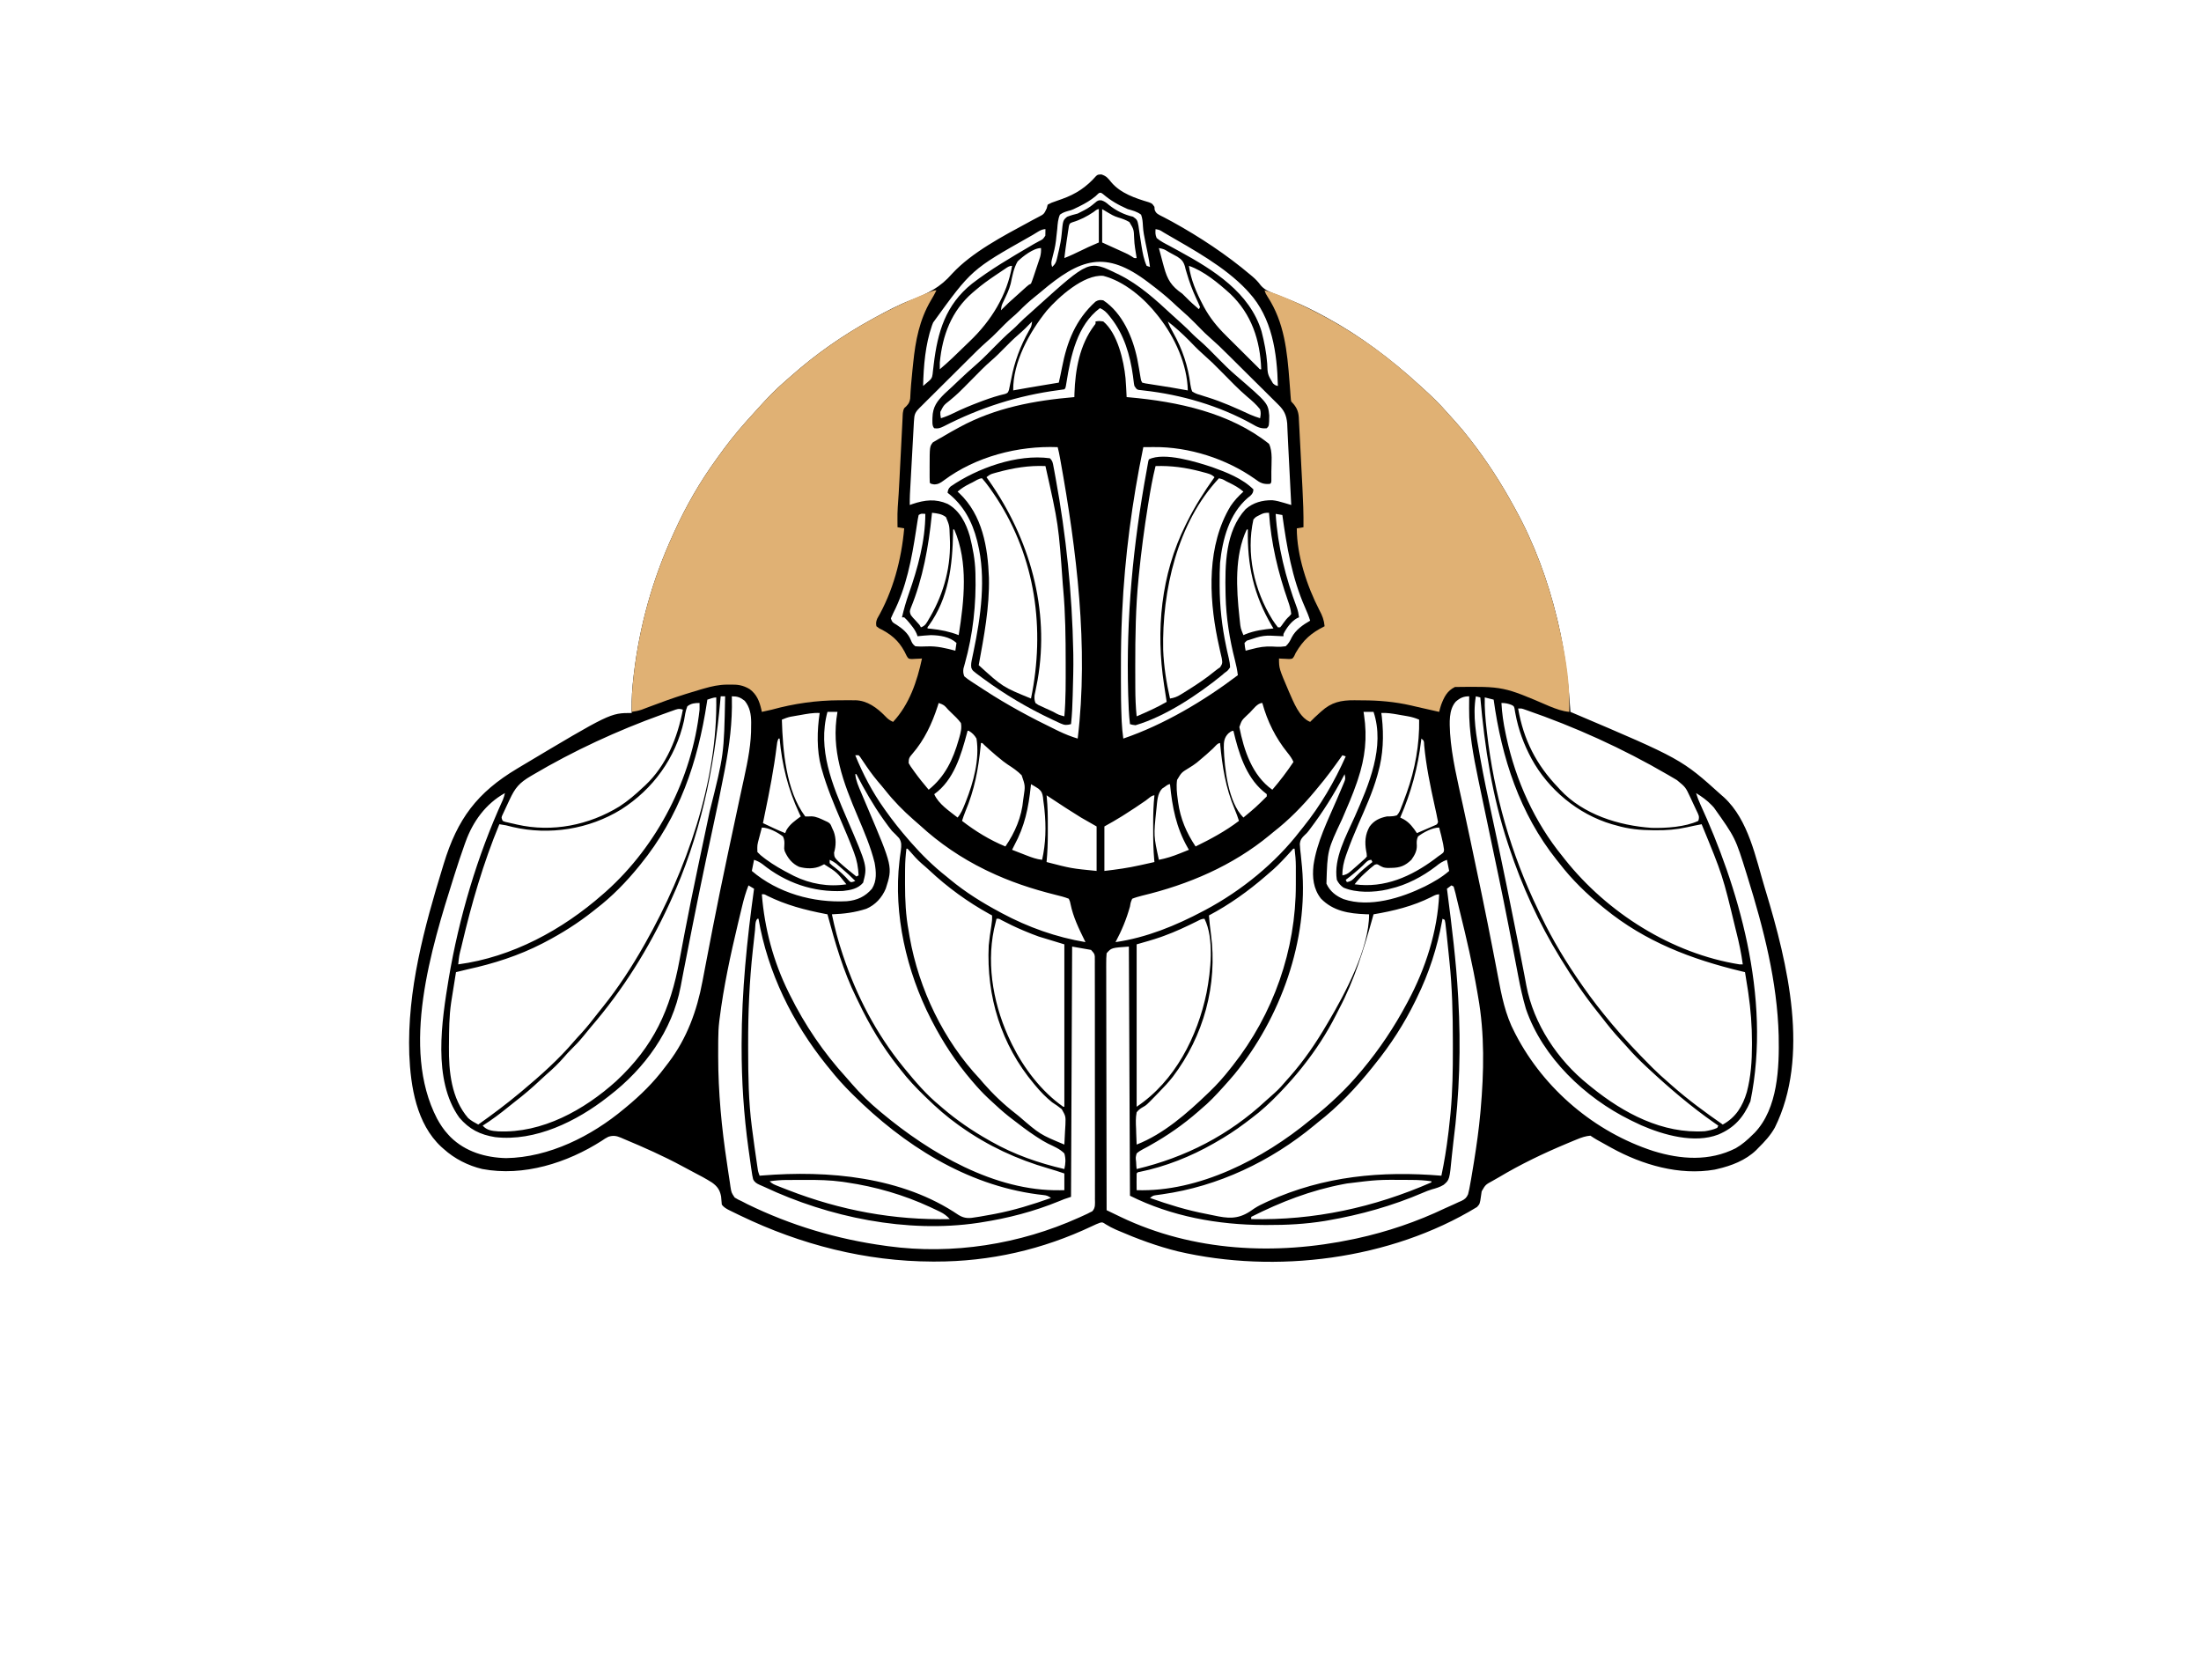
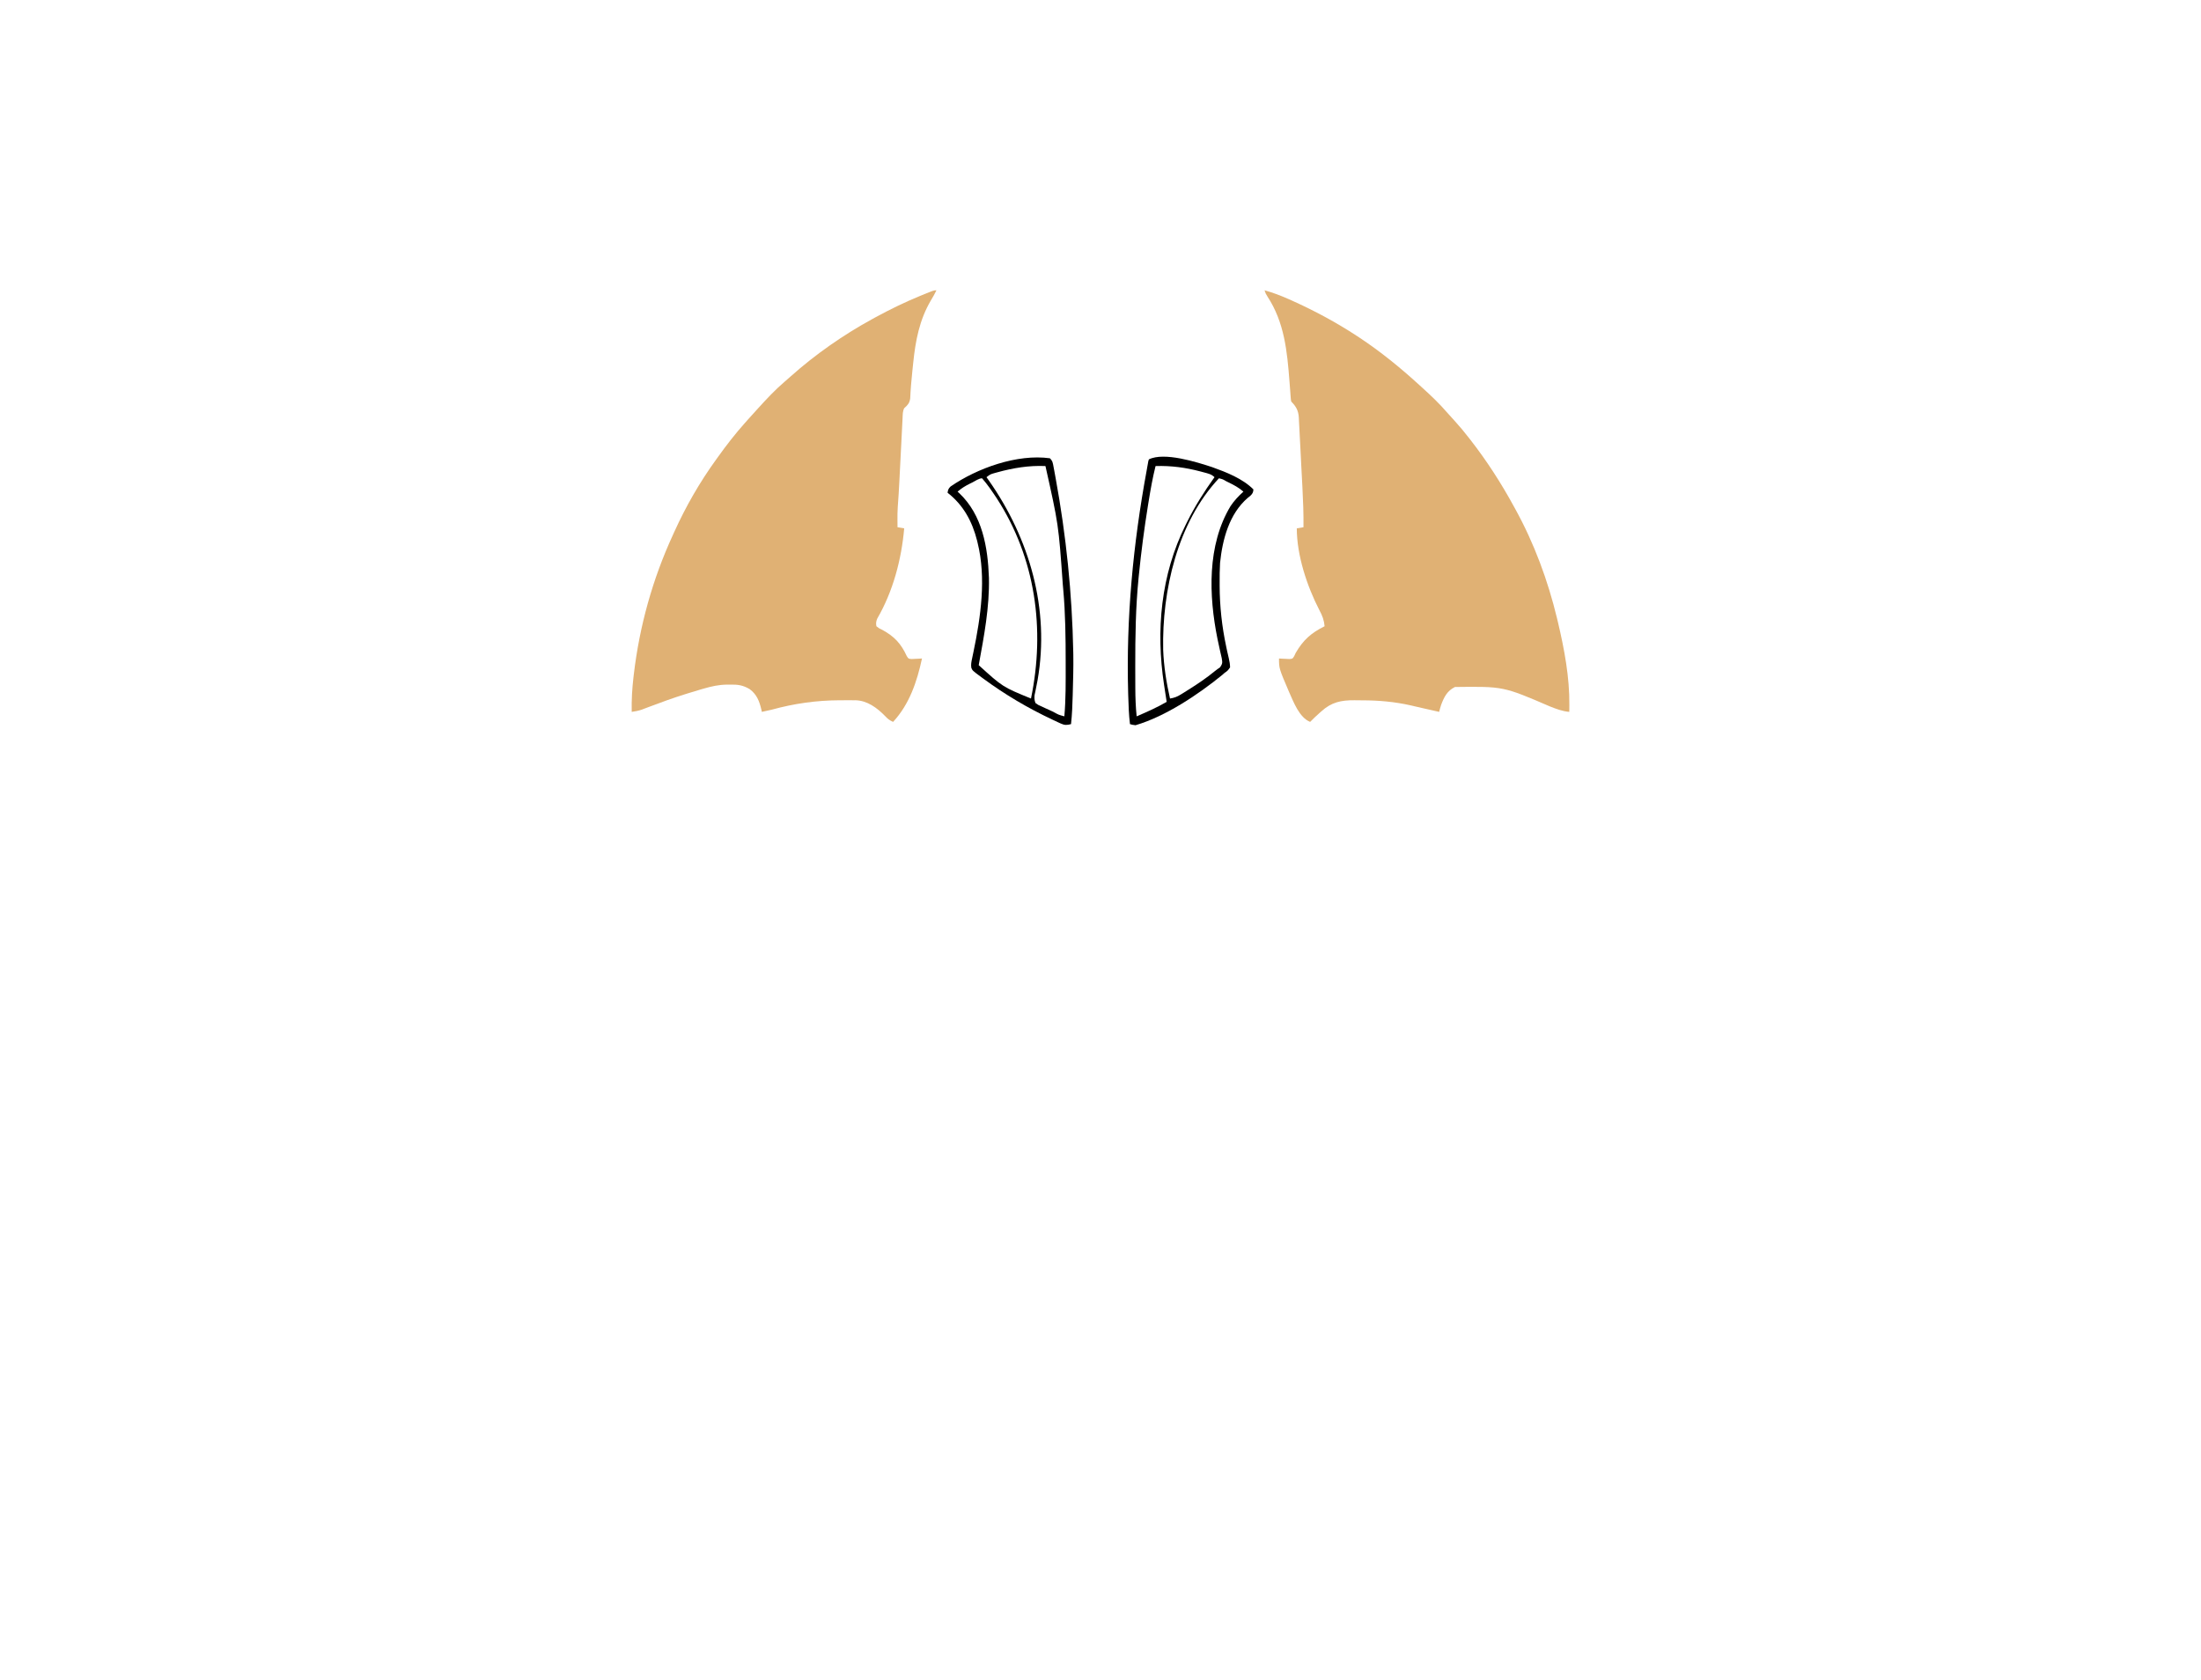
<svg xmlns="http://www.w3.org/2000/svg" version="1.1" width="1979" height="1510">
-   <path d="M0 0 C4.598 1.456 6.005 3.407 8.953 7.066 C17.389 17.024 30.572 21.405 42.695 25.012 C45.75 26.188 45.75 26.188 47.75 29.188 C47.829 30.384 47.829 30.384 47.91 31.605 C49.012 34.992 50.852 35.769 53.915 37.368 C54.665 37.742 55.415 38.115 56.188 38.5 C57.84 39.372 59.49 40.25 61.137 41.133 C62.037 41.615 62.937 42.098 63.865 42.595 C88.499 56.194 112.609 72.145 134.125 90.312 C134.697 90.792 135.268 91.271 135.857 91.764 C138.732 94.234 141.049 96.584 143.258 99.664 C147.369 104.58 153.376 106.397 159.194 108.642 C162.705 110 166.187 111.429 169.672 112.852 C170.367 113.134 171.062 113.416 171.779 113.707 C181.386 117.633 190.613 122.276 199.75 127.188 C200.521 127.601 201.291 128.015 202.085 128.441 C232.479 144.966 260.259 165.896 285.75 189.188 C286.751 190.095 287.752 191.003 288.754 191.91 C296.495 198.942 304.018 206.056 310.84 213.996 C313.076 216.562 315.381 219.059 317.688 221.562 C322.277 226.608 326.588 231.786 330.75 237.188 C331.164 237.718 331.578 238.249 332.005 238.796 C346.566 257.512 359.406 277.376 370.75 298.188 C371.443 299.44 371.443 299.44 372.15 300.719 C389.161 331.552 401.523 364.983 409.75 399.188 C410.018 400.301 410.286 401.414 410.562 402.561 C416.843 429.139 420.038 455.958 421.75 483.188 C422.507 483.508 423.264 483.828 424.044 484.159 C521.55 525.582 521.55 525.582 557.75 558.188 C558.436 558.78 559.122 559.373 559.828 559.984 C582.056 580.462 588.317 614.437 596.75 642.188 C596.977 642.934 597.204 643.68 597.437 644.448 C617.161 709.557 637.358 792.889 605.562 856.938 C601.601 864.002 596.467 869.529 590.75 875.188 C590.104 875.855 589.458 876.523 588.793 877.211 C579.241 886.409 566.451 891.283 553.75 894.188 C552.993 894.362 552.236 894.536 551.456 894.716 C519.816 900.232 486.251 890.374 458.75 875.188 C457.672 874.596 457.672 874.596 456.571 873.993 C444.46 867.328 444.46 867.328 439.75 864.188 C435.433 864.546 431.758 865.818 427.77 867.453 C426.619 867.924 425.469 868.395 424.284 868.881 C423.043 869.399 421.803 869.918 420.562 870.438 C419.609 870.835 419.609 870.835 418.636 871.241 C397.563 880.045 376.99 889.911 357.37 901.633 C355.512 902.735 353.631 903.8 351.736 904.838 C345.421 908.263 345.421 908.263 341.977 914.23 C341.73 915.604 341.529 916.988 341.375 918.375 C340.358 925.527 340.358 925.527 337.75 928.359 C259.958 975.764 156.762 988.72 68.75 968.188 C50.202 963.596 32.396 957.008 14.875 949.438 C13.939 949.033 13.939 949.033 12.984 948.621 C9.863 947.238 6.951 945.715 4.055 943.922 C1.082 941.956 1.082 941.956 -1.159 942.442 C-3.526 943.286 -5.748 944.282 -8.012 945.375 C-52.763 966.632 -100.059 977.458 -149.625 977.375 C-150.732 977.374 -150.732 977.374 -151.861 977.372 C-211.888 977.209 -270.342 962.19 -324.312 936.188 C-324.994 935.86 -325.676 935.533 -326.378 935.196 C-328.31 934.264 -330.236 933.322 -332.16 932.375 C-333.265 931.832 -334.37 931.29 -335.508 930.73 C-337.917 929.375 -339.593 928.379 -341.25 926.188 C-341.464 923.771 -341.671 921.355 -341.875 918.938 C-342.958 913.002 -345.207 909.791 -350.121 906.289 C-355.494 902.901 -361.072 899.9 -366.723 897.003 C-370.105 895.262 -373.445 893.457 -376.781 891.629 C-393.793 882.429 -411.418 874.642 -429.25 867.188 C-430.071 866.827 -430.891 866.467 -431.737 866.095 C-435.992 864.312 -438.818 863.781 -443.25 865.188 C-446.191 866.741 -446.191 866.741 -449.125 868.75 C-480.214 888.651 -519.571 901.19 -556.616 894.162 C-569.277 891.174 -581.621 884.936 -591.25 876.188 C-591.995 875.534 -592.74 874.88 -593.508 874.207 C-615.814 853.451 -621.039 820.14 -622.25 791.188 C-624.251 733.706 -608.846 676.993 -592.125 622.562 C-591.841 621.63 -591.558 620.698 -591.266 619.738 C-578.959 579.412 -561.367 555.783 -525.25 534.188 C-524.308 533.622 -523.366 533.056 -522.396 532.474 C-441.535 484.188 -441.535 484.188 -422.25 484.188 C-422.269 483.225 -422.288 482.262 -422.307 481.27 C-422.442 471.275 -421.812 461.544 -420.625 451.625 C-420.537 450.877 -420.45 450.128 -420.359 449.357 C-415.217 405.924 -403.515 363.931 -385.25 324.188 C-384.803 323.2 -384.356 322.212 -383.896 321.194 C-373.507 298.308 -361.018 276.539 -346.25 256.188 C-345.442 255.06 -345.442 255.06 -344.619 253.909 C-336.966 243.229 -329.004 232.986 -320.25 223.188 C-319.471 222.31 -318.693 221.432 -317.891 220.527 C-315.692 218.067 -313.474 215.625 -311.25 213.188 C-310.376 212.221 -309.502 211.254 -308.602 210.258 C-300.983 201.854 -293.24 193.57 -284.598 186.199 C-282.752 184.617 -280.933 183.016 -279.121 181.395 C-256.994 161.713 -232.215 144.428 -206.25 130.188 C-205.309 129.67 -204.369 129.153 -203.4 128.62 C-192.868 122.878 -182.38 117.286 -171.184 112.965 C-155.944 107.065 -144.911 101.656 -133.973 89.046 C-116.288 69.968 -88.048 55.241 -65.344 42.961 C-64.377 42.432 -63.409 41.903 -62.413 41.358 C-60.561 40.354 -58.698 39.369 -56.823 38.407 C-51.578 35.703 -51.578 35.703 -49.105 30.523 C-48.823 29.423 -48.541 28.322 -48.25 27.188 C-45.767 25.791 -43.912 24.987 -41.25 24.188 C-39.983 23.739 -38.717 23.286 -37.453 22.828 C-36.81 22.603 -36.167 22.379 -35.504 22.147 C-22.973 17.71 -13.55 11.484 -4.734 1.465 C-3.25 0.188 -3.25 0.188 0 0 Z M-5.312 19.688 C-9.72 23.254 -14.195 25.937 -19.25 28.438 C-19.889 28.754 -20.529 29.07 -21.188 29.396 C-22.147 29.858 -22.147 29.858 -23.125 30.328 C-23.775 30.644 -24.425 30.96 -25.095 31.286 C-27.25 32.188 -27.25 32.188 -29.893 32.865 C-32.763 33.674 -34.844 34.414 -37.25 36.188 C-39.018 40.307 -39.284 44.436 -39.625 48.875 C-39.891 51.317 -40.163 53.758 -40.441 56.199 C-40.568 57.391 -40.694 58.582 -40.825 59.81 C-41.488 65.075 -42.736 70.134 -44.121 75.249 C-44.969 78.479 -45.335 79.932 -44.25 83.188 C-41.676 80.946 -40.746 79.276 -39.969 75.969 C-39.769 75.128 -39.569 74.287 -39.363 73.42 C-39.161 72.518 -38.958 71.617 -38.75 70.688 C-38.528 69.76 -38.305 68.833 -38.076 67.877 C-36.987 63.171 -36.119 58.563 -35.684 53.75 C-34.519 41.26 -34.519 41.26 -30.785 38.105 C-27.639 36.83 -24.54 36.014 -21.25 35.188 C-19.301 34.275 -17.381 33.296 -15.5 32.25 C-14.605 31.755 -13.711 31.26 -12.789 30.75 C-9.657 28.822 -6.862 26.617 -4.102 24.191 C-2.25 23.188 -2.25 23.188 0.227 23.328 C3.026 24.281 4.544 25.423 6.75 27.375 C13.013 32.476 20.589 36.251 28.48 38.027 C32.448 40.649 32.453 41.593 33.387 46.113 C33.766 48.571 34.115 51.034 34.438 53.5 C34.83 56.045 35.227 58.589 35.629 61.133 C35.91 62.962 35.91 62.962 36.196 64.829 C37.161 70.68 38.28 76.772 40.75 82.188 C42.235 82.683 42.235 82.683 43.75 83.188 C42.797 75.653 41.172 68.258 39.604 60.831 C38.611 56.014 37.652 51.309 37.398 46.391 C37.202 42.713 37.016 39.647 35.75 36.188 C32.108 33.383 28.115 32.462 23.75 31.188 C15.535 27.604 8.348 23.541 1.543 17.691 C-1.67 14.996 -2.414 17.171 -5.312 19.688 Z M-7.125 33.875 C-12.877 37.762 -19.149 40.981 -25.828 42.946 C-28.431 43.951 -28.431 43.951 -29.169 46.399 C-29.304 47.301 -29.439 48.203 -29.578 49.133 C-29.738 50.128 -29.898 51.123 -30.062 52.148 C-30.207 53.193 -30.351 54.237 -30.5 55.312 C-30.66 56.333 -30.82 57.354 -30.984 58.406 C-31.845 63.987 -32.578 69.581 -33.25 75.188 C-28.324 73.328 -23.619 71.023 -18.875 68.75 C-17.222 67.958 -15.568 67.168 -13.914 66.379 C-13.187 66.03 -12.459 65.682 -11.709 65.323 C-8.585 63.881 -5.413 62.543 -2.25 61.188 C-2.25 51.288 -2.25 41.388 -2.25 31.188 C-4.117 31.188 -5.656 32.837 -7.125 33.875 Z M0.75 31.188 C0.75 41.087 0.75 50.987 0.75 61.188 C8.422 64.676 8.422 64.676 16.096 68.157 C17.058 68.597 18.021 69.036 19.012 69.488 C19.991 69.933 20.97 70.379 21.979 70.837 C24.75 72.188 24.75 72.188 27.484 73.856 C29.599 75.356 29.599 75.356 31.75 75.188 C31.302 72.203 30.838 69.225 30.332 66.25 C29.868 63.346 29.645 60.499 29.512 57.562 C29.213 49.45 29.213 49.45 25.208 42.802 C21.999 40.893 18.682 39.743 15.121 38.672 C10.75 37.188 10.75 37.188 0.75 31.188 Z M-61.312 54.188 C-62.238 54.719 -63.164 55.251 -64.118 55.799 C-116.75 85.524 -116.75 85.524 -151.25 133.188 C-151.595 134.077 -151.941 134.966 -152.297 135.883 C-158.269 153.11 -159.818 172.07 -160.25 190.188 C-159.104 189.209 -157.958 188.23 -156.812 187.25 C-156.174 186.705 -155.536 186.159 -154.879 185.598 C-151.724 182.867 -151.905 181.115 -151.418 176.871 C-151.261 175.544 -151.103 174.216 -150.944 172.889 C-150.862 172.192 -150.78 171.495 -150.695 170.777 C-147.207 141.643 -140.064 117.259 -116.25 98.188 C-99.542 85.344 -81.224 74.646 -63.078 64 C-62.254 63.514 -61.43 63.027 -60.58 62.526 C-59.102 61.677 -57.606 60.856 -56.09 60.075 C-52.482 58.296 -52.482 58.296 -50.348 55.047 C-50.336 54.351 -50.324 53.655 -50.312 52.938 C-50.292 51.7 -50.271 50.462 -50.25 49.188 C-54.251 49.188 -57.92 52.237 -61.312 54.188 Z M48.75 49.188 C48.534 52.52 48.474 54.177 49.75 57.188 C53.286 60.194 57.331 62.184 61.438 64.312 C63.223 65.281 65.002 66.261 66.78 67.241 C67.991 67.908 69.204 68.572 70.418 69.233 C100.909 85.883 133.467 106.209 144.062 141.125 C146.495 150.586 148.434 160.27 149.133 170.023 C149.508 179.724 149.508 179.724 154.312 187.812 C156.308 189.56 156.308 189.56 158.75 190.188 C157.988 160.34 153.63 128.969 132.75 106.188 C132.013 105.369 131.275 104.55 130.516 103.707 C110.673 82.766 82.512 67.574 57.75 53.188 C57.085 52.792 56.419 52.396 55.733 51.988 C52.464 49.89 52.464 49.89 48.75 49.188 Z M51.75 66.188 C52.808 70.461 53.929 74.712 55.122 78.95 C55.54 80.438 55.949 81.929 56.351 83.421 C59.443 94.66 62.917 100.402 72.75 107.188 C74.013 108.361 75.246 109.567 76.438 110.812 C80.005 114.51 83.846 117.851 87.75 121.188 C88.245 120.198 88.245 120.198 88.75 119.188 C87.609 116.429 86.405 113.756 85.125 111.062 C81.762 103.772 79.093 96.541 76.855 88.836 C76.491 87.632 76.126 86.428 75.75 85.188 C75.596 84.519 75.442 83.85 75.284 83.161 C74.02 78.617 72.368 76.549 68.371 74 C66.657 73.038 64.928 72.101 63.188 71.188 C62.312 70.699 61.436 70.21 60.533 69.707 C56.371 67.157 56.371 67.157 51.75 66.188 Z M-75.25 78.188 C-78.883 84.325 -80.018 91.389 -81.506 98.284 C-82.898 103.716 -85.356 108.652 -87.765 113.692 C-89.721 117.756 -89.721 117.756 -90.25 122.188 C-89.631 121.551 -89.631 121.551 -89 120.902 C-85.281 117.126 -81.457 113.552 -77.441 110.094 C-74.026 107.123 -70.694 104.06 -67.352 101.008 C-65.25 99.188 -65.25 99.188 -63.25 98.188 C-62.449 96.276 -61.744 94.324 -61.086 92.359 C-60.487 90.571 -60.487 90.571 -59.875 88.746 C-59.67 88.121 -59.465 87.495 -59.254 86.851 C-58.631 84.956 -57.991 83.066 -57.352 81.176 C-56.955 79.978 -56.557 78.781 -56.148 77.547 C-55.784 76.448 -55.42 75.35 -55.044 74.218 C-54.3 71.379 -54.086 69.101 -54.25 66.188 C-61.001 66.188 -70.693 73.742 -75.25 78.188 Z M-54.504 105.718 C-56.108 107.068 -57.731 108.387 -59.371 109.691 C-64.632 113.887 -69.465 118.275 -74.16 123.094 C-76.003 124.94 -77.883 126.633 -79.875 128.312 C-84.726 132.462 -89.154 137.039 -93.62 141.594 C-96.529 144.543 -99.452 147.397 -102.619 150.068 C-109.07 155.684 -115.06 161.791 -121.121 167.82 C-121.774 168.47 -122.428 169.119 -123.101 169.788 C-126.548 173.214 -129.992 176.644 -133.433 180.076 C-136.985 183.616 -140.548 187.144 -144.113 190.67 C-146.861 193.392 -149.599 196.122 -152.336 198.855 C-153.646 200.16 -154.96 201.462 -156.277 202.761 C-158.113 204.572 -159.935 206.396 -161.756 208.223 C-162.3 208.755 -162.845 209.287 -163.407 209.835 C-166.402 212.873 -167.939 214.909 -168.25 219.188 C-168.385 220.818 -168.385 220.818 -168.522 222.482 C-168.591 223.732 -168.66 224.982 -168.731 226.269 C-168.789 227.309 -168.789 227.309 -168.849 228.37 C-168.977 230.652 -169.1 232.933 -169.223 235.215 C-169.311 236.808 -169.399 238.4 -169.487 239.993 C-169.672 243.328 -169.854 246.662 -170.034 249.997 C-170.265 254.262 -170.5 258.526 -170.737 262.791 C-170.92 266.079 -171.1 269.367 -171.28 272.656 C-171.366 274.228 -171.453 275.8 -171.54 277.372 C-171.661 279.573 -171.78 281.775 -171.899 283.976 C-171.967 285.227 -172.035 286.478 -172.105 287.766 C-172.238 290.912 -172.277 294.039 -172.25 297.188 C-171.034 296.754 -171.034 296.754 -169.793 296.312 C-158.798 292.626 -149.113 291.426 -138.25 296.188 C-127.228 302.238 -121.687 313.545 -118.25 325.188 C-115.642 335.671 -113.561 346.372 -113.25 357.188 C-113.23 357.823 -113.209 358.459 -113.188 359.114 C-112.428 386.236 -115.394 413.727 -122.763 439.859 C-122.971 440.621 -123.18 441.383 -123.395 442.168 C-123.584 442.827 -123.773 443.486 -123.968 444.165 C-124.352 446.921 -124.221 448.553 -123.25 451.188 C-121.241 452.923 -119.405 454.288 -117.188 455.699 C-116.569 456.109 -115.951 456.519 -115.314 456.941 C-113.302 458.268 -111.277 459.572 -109.25 460.875 C-107.858 461.783 -106.467 462.692 -105.076 463.602 C-84.458 477.032 -63.034 488.548 -40.875 499.25 C-39.943 499.703 -39.011 500.156 -38.05 500.623 C-32.558 503.243 -27.076 505.425 -21.25 507.188 C-11.339 425.068 -22.208 337.679 -36.832 256.781 C-36.961 256.067 -37.09 255.352 -37.223 254.616 C-37.803 251.445 -38.41 248.301 -39.25 245.188 C-74.675 243.777 -113.016 253.68 -141.75 275.188 C-144.68 277.34 -146.636 278.628 -150.312 278.688 C-153.25 278.188 -153.25 278.188 -154.25 277.188 C-154.35 275.609 -154.381 274.027 -154.383 272.445 C-154.384 271.46 -154.385 270.476 -154.387 269.461 C-154.383 268.422 -154.379 267.383 -154.375 266.312 C-154.381 264.812 -154.381 264.812 -154.387 263.281 C-154.363 244.63 -154.363 244.63 -151.457 240.863 C-150.272 240.188 -150.272 240.188 -149.062 239.5 C-147.699 238.688 -147.699 238.688 -146.309 237.859 C-145.299 237.308 -144.29 236.756 -143.25 236.188 C-142.189 235.553 -141.128 234.919 -140.035 234.266 C-136.478 232.163 -132.882 230.157 -129.25 228.188 C-128.655 227.861 -128.06 227.535 -127.447 227.199 C-95.241 209.721 -60.34 203.267 -24.25 200.188 C-24.224 199.12 -24.198 198.053 -24.172 196.953 C-23.45 175.553 -19.52 153.182 -6.281 135.684 C-5.061 134.216 -5.061 134.216 -5.25 132.188 C-2.125 131.688 -2.125 131.688 1.75 132.188 C14.568 142.816 20.233 167.562 21.75 183.188 C22.187 188.849 22.492 194.515 22.75 200.188 C23.871 200.285 23.871 200.285 25.015 200.384 C68.594 204.258 115.558 214.178 150.75 242.188 C154.276 249.24 152.853 259.626 152.875 267.375 C152.88 268.32 152.884 269.266 152.889 270.24 C152.887 271.123 152.885 272.007 152.883 272.918 C152.882 273.716 152.881 274.514 152.879 275.337 C152.75 277.188 152.75 277.188 151.75 278.188 C145.856 278.808 142.79 277.344 138.25 273.875 C112.548 255.631 78.787 244.827 47.25 245.125 C45.873 245.132 45.873 245.132 44.469 245.139 C42.229 245.15 39.99 245.167 37.75 245.188 C27.71 293.911 21.091 343.477 18.75 393.188 C18.708 394.032 18.667 394.876 18.624 395.745 C17.85 411.697 17.592 427.62 17.62 443.59 C17.625 447.317 17.62 451.043 17.613 454.77 C17.61 466.186 17.711 477.585 18.195 488.992 C18.234 489.911 18.273 490.83 18.313 491.776 C18.561 496.959 19.039 502.048 19.75 507.188 C56.21 494.72 92.142 473.391 122.75 450.188 C122.182 445.515 121.265 441.082 120.087 436.528 C115.309 417.931 112.203 398.407 111.75 379.188 C111.73 378.35 111.709 377.512 111.688 376.649 C111.151 351.166 111.373 320.807 129.758 300.91 C136.616 294.98 144.752 292.809 153.65 292.9 C157.316 293.24 160.572 294.157 164.098 295.207 C165.347 295.575 166.596 295.944 167.883 296.323 C169.302 296.751 169.302 296.751 170.75 297.188 C170.377 289.806 170.003 282.424 169.628 275.042 C169.454 271.612 169.281 268.183 169.107 264.753 C168.777 258.227 168.445 251.702 168.106 245.177 C167.887 240.953 167.682 236.729 167.5 232.503 C167.461 231.677 167.423 230.851 167.383 230 C167.287 227.911 167.197 225.822 167.109 223.732 C166.339 216.131 164.295 211.992 158.958 206.812 C158.366 206.218 157.774 205.624 157.164 205.011 C155.212 203.058 153.243 201.123 151.273 199.188 C149.904 197.825 148.536 196.462 147.169 195.098 C143.57 191.512 139.956 187.942 136.338 184.374 C133.403 181.474 130.479 178.563 127.555 175.651 C124.048 172.159 120.536 168.673 117.023 165.188 C116.361 164.53 115.699 163.873 115.017 163.196 C105.875 154.119 105.875 154.119 96.293 145.513 C94.274 143.779 92.395 141.93 90.531 140.031 C89.826 139.318 89.121 138.606 88.395 137.871 C86.965 136.415 85.535 134.96 84.105 133.504 C80.064 129.418 75.938 125.521 71.581 121.773 C69.03 119.564 66.584 117.248 64.125 114.938 C57.644 108.943 50.793 103.504 43.75 98.188 C43.191 97.761 42.632 97.334 42.056 96.895 C3.606 67.715 -18.751 75.361 -54.504 105.718 Z M-86.688 84.969 C-87.578 85.56 -88.468 86.15 -89.385 86.759 C-90.331 87.395 -91.276 88.032 -92.25 88.688 C-93.209 89.331 -94.168 89.974 -95.156 90.637 C-101.445 94.89 -107.521 99.197 -113.25 104.188 C-114.084 104.89 -114.918 105.593 -115.777 106.316 C-134.759 122.729 -142.921 144.607 -145.25 169.188 C-145.276 171.187 -145.282 173.188 -145.25 175.188 C-137.482 168.65 -130.24 161.62 -123 154.508 C-121.393 152.937 -119.777 151.375 -118.152 149.823 C-99.02 131.539 -84.779 108.612 -80.25 82.188 C-83.059 82.188 -84.354 83.418 -86.688 84.969 Z M78.75 82.188 C80.477 94.575 85.421 106.064 91.188 117.062 C91.534 117.727 91.881 118.392 92.239 119.076 C97.565 128.924 104.192 137.075 112.148 144.914 C113.024 145.788 113.9 146.661 114.802 147.562 C116.635 149.389 118.472 151.212 120.313 153.032 C123.145 155.832 125.966 158.644 128.785 161.457 C130.572 163.235 132.36 165.012 134.148 166.789 C134.996 167.633 135.844 168.476 136.718 169.345 C137.496 170.114 138.274 170.882 139.076 171.674 C139.763 172.355 140.45 173.035 141.158 173.736 C142.514 175.3 142.514 175.3 143.75 175.188 C142.811 149.043 135.06 125.509 115.75 107.188 C105.229 97.714 92.259 86.866 78.75 82.188 Z M-152.25 304.188 C-152.309 304.793 -152.369 305.398 -152.43 306.022 C-155.305 334.372 -160.44 363.425 -171.38 389.924 C-172.419 392.627 -172.414 393.557 -171.25 396.188 C-169.439 398.54 -169.439 398.54 -167.25 400.812 C-163.331 405.025 -163.331 405.025 -162.25 407.188 C-158.173 405.828 -157.066 403.164 -155 399.625 C-154.606 398.957 -154.212 398.289 -153.806 397.6 C-141.185 375.704 -134.882 351.491 -136.25 326.188 C-136.298 325.118 -136.298 325.118 -136.347 324.028 C-136.584 315.651 -136.584 315.651 -139.695 308.109 C-143.549 305.103 -147.452 304.779 -152.25 304.188 Z M142.625 306.062 C141.6 306.585 141.6 306.585 140.555 307.117 C138.592 308.181 138.592 308.181 136.75 310.188 C129.941 340.784 137.432 373.851 153.75 400.188 C155.331 402.625 156.961 404.888 158.75 407.188 C159.41 407.188 160.07 407.188 160.75 407.188 C162.197 405.533 162.197 405.533 163.625 403.438 C165.393 400.961 166.88 399.074 169.188 397.062 C169.703 396.444 170.219 395.825 170.75 395.188 C170.328 391.113 169.268 387.455 167.895 383.609 C158.86 357.765 152.609 331.561 150.75 304.188 C146.952 304.188 145.808 304.404 142.625 306.062 Z M-164.25 306.188 C-164.787 308.578 -165.198 310.897 -165.547 313.316 C-165.782 314.83 -166.018 316.344 -166.254 317.858 C-166.375 318.656 -166.497 319.455 -166.622 320.278 C-170.499 345.609 -175.352 371.514 -187.154 394.508 C-187.921 396.035 -188.594 397.609 -189.25 399.188 C-188.055 402.771 -187.275 403.011 -184.125 404.875 C-178.843 408.27 -173.717 412.498 -171.34 418.477 C-170.255 421.135 -169.572 422.458 -167.25 424.188 C-163.655 424.539 -160.299 424.502 -156.702 424.314 C-147.82 423.907 -139.787 425.927 -131.25 428.188 C-130.92 425.877 -130.59 423.567 -130.25 421.188 C-136.348 415.62 -145.278 414.337 -153.25 414.188 C-157.267 414.392 -161.253 414.741 -165.25 415.188 C-165.509 414.458 -165.768 413.728 -166.035 412.977 C-167.288 410.1 -168.734 408.008 -170.688 405.562 C-171.284 404.807 -171.881 404.052 -172.496 403.273 C-174.017 401.465 -175.472 399.743 -177.25 398.188 C-177.91 398.188 -178.57 398.188 -179.25 398.188 C-177.574 390.937 -175.559 383.924 -173.09 376.905 C-165.151 354.316 -158.25 329.339 -158.25 305.188 C-162.026 304.889 -162.026 304.889 -164.25 306.188 Z M156.75 305.188 C158.599 334.35 165.669 362.535 175.938 389.839 C176.89 392.592 177.437 395.292 177.75 398.188 C177.163 398.439 176.577 398.69 175.973 398.949 C170.713 401.88 166.408 407.872 163.75 413.188 C163.75 413.848 163.75 414.507 163.75 415.188 C163.141 415.167 162.532 415.146 161.905 415.124 C145.783 414.214 145.783 414.214 130.75 419.188 C129.76 420.178 129.76 420.178 128.75 421.188 C129.073 424.784 129.073 424.784 129.75 428.188 C130.841 427.899 131.931 427.61 133.055 427.312 C134.577 426.932 136.1 426.558 137.625 426.188 C138.429 425.992 139.233 425.796 140.062 425.594 C146.052 424.262 151.346 424.213 157.438 424.625 C160.404 424.77 162.764 424.623 165.75 424.188 C168.441 421.744 169.633 419.497 171.18 416.223 C174.645 409.525 181.303 404.858 187.75 401.188 C186.456 397.022 184.86 393.101 183.085 389.127 C171.448 362.795 166.685 334.531 162.75 306.188 C160.77 305.858 158.79 305.527 156.75 305.188 Z M-133.25 319.188 C-133.265 320.043 -133.279 320.898 -133.294 321.779 C-133.863 351.64 -137.15 380.73 -155.219 405.719 C-156.346 407.025 -156.346 407.025 -156.25 408.188 C-155.234 408.285 -154.218 408.383 -153.172 408.484 C-144.414 409.408 -136.512 410.964 -128.25 414.188 C-123.341 383.22 -119.465 348.8 -132.25 319.188 C-132.58 319.188 -132.91 319.188 -133.25 319.188 Z M130.75 319.188 C119.59 342.753 121.451 372.455 124.125 397.625 C124.251 398.821 124.377 400.017 124.507 401.25 C125.205 407.991 125.205 407.991 127.75 414.188 C128.663 413.789 128.663 413.789 129.594 413.383 C137.874 410.047 145.942 409.027 154.75 408.188 C154.265 407.386 153.781 406.584 153.281 405.758 C136.954 378.064 131.105 351.164 131.75 319.188 C131.42 319.188 131.09 319.188 130.75 319.188 Z M-342.25 469.188 C-342.34 470.205 -342.43 471.223 -342.522 472.272 C-348.127 535.04 -360.715 595.597 -387.25 653.188 C-387.706 654.183 -388.162 655.179 -388.632 656.205 C-406.918 695.896 -430.154 733.057 -458.695 766.195 C-461.147 769.067 -463.516 771.99 -465.875 774.938 C-469.387 779.259 -473.138 783.183 -477.125 787.066 C-479.142 789.079 -481.018 791.153 -482.875 793.312 C-487.799 799.029 -493.122 804.141 -498.84 809.055 C-500.721 810.719 -502.556 812.406 -504.379 814.133 C-511.771 821.13 -519.366 827.596 -527.444 833.784 C-529.331 835.251 -531.19 836.748 -533.043 838.258 C-540.533 844.356 -548.078 850.014 -556.25 855.188 C-552.444 859.436 -547.799 859.95 -542.312 860.317 C-502.741 862.115 -464.915 841.022 -436.25 815.188 C-402.408 783.676 -387.511 751.052 -379.232 706.173 C-377.842 698.639 -376.415 691.112 -374.984 683.586 C-374.835 682.8 -374.686 682.014 -374.532 681.203 C-370.959 662.426 -367.096 643.71 -363.188 625 C-362.847 623.368 -362.506 621.735 -362.166 620.103 C-358.869 604.305 -355.541 588.514 -352.162 572.733 C-339.281 521.478 -339.281 521.478 -338.25 469.188 C-339.57 469.188 -340.89 469.188 -342.25 469.188 Z M-332.25 469.188 C-332.234 469.789 -332.219 470.39 -332.202 471.01 C-331.719 492.602 -334.35 512.97 -338.371 534.137 C-338.522 534.934 -338.673 535.732 -338.829 536.553 C-342.024 553.387 -345.57 570.14 -349.187 586.887 C-351.053 595.527 -352.898 604.171 -354.738 612.816 C-354.926 613.699 -355.114 614.581 -355.307 615.49 C-359.501 635.213 -363.498 654.974 -367.438 674.75 C-367.591 675.518 -367.744 676.286 -367.901 677.077 C-370.611 690.67 -373.317 704.264 -375.912 717.88 C-376.183 719.299 -376.454 720.718 -376.726 722.137 C-377.231 724.782 -377.731 727.427 -378.227 730.073 C-385.805 769.82 -410.49 803.724 -442.25 828.188 C-442.779 828.603 -443.307 829.019 -443.852 829.447 C-471.609 851.189 -508.871 869.665 -545.062 865.5 C-558.596 863.349 -568.399 858.386 -577.301 847.91 C-601.479 814.138 -593.027 760.878 -586.789 722.918 C-577.564 668.195 -561.18 612.739 -538.107 562.277 C-537.28 560.261 -536.719 558.312 -536.25 556.188 C-553.48 565.76 -565.061 581.748 -571.609 599.969 C-571.908 600.792 -572.207 601.615 -572.516 602.463 C-575.736 611.409 -578.697 620.435 -581.562 629.5 C-581.839 630.372 -582.115 631.243 -582.399 632.141 C-602.499 695.811 -630.205 785.341 -597.329 848.768 C-594.47 854.026 -591.353 858.803 -587.25 863.188 C-586.558 863.933 -585.866 864.678 -585.152 865.445 C-571.743 878.653 -553.637 883.936 -535.188 884.375 C-496.561 883.787 -458.405 864.575 -429.25 840.188 C-428.673 839.712 -428.096 839.236 -427.501 838.747 C-414.402 827.937 -402.633 816.43 -392.459 802.803 C-391.357 801.331 -390.232 799.875 -389.105 798.422 C-372.659 776.753 -363.591 751.941 -358.641 725.441 C-358.314 723.735 -357.987 722.03 -357.659 720.324 C-356.961 716.692 -356.268 713.06 -355.579 709.427 C-353.729 699.676 -351.839 689.934 -349.949 680.191 C-349.756 679.195 -349.563 678.198 -349.364 677.171 C-345.218 655.8 -340.811 634.487 -336.312 613.188 C-335.953 611.482 -335.593 609.775 -335.233 608.069 C-331.881 592.179 -328.496 576.296 -325.066 560.422 C-324.598 558.247 -324.13 556.073 -323.662 553.898 C-322.852 550.136 -322.032 546.376 -321.203 542.617 C-317.833 527.16 -314.654 511.318 -314.875 495.438 C-314.858 494.119 -314.858 494.119 -314.84 492.773 C-314.872 485.514 -315.981 478.993 -320.625 473.25 C-324.633 470.101 -327.143 469.188 -332.25 469.188 Z M318.672 474.008 C312.188 481.362 313.113 493.146 313.556 502.386 C315.064 524.184 320.433 545.76 325.067 567.056 C326.022 571.454 326.966 575.855 327.909 580.256 C328.1 581.146 328.291 582.035 328.487 582.951 C328.873 584.753 329.26 586.556 329.646 588.358 C330.227 591.066 330.808 593.774 331.39 596.482 C334.859 612.637 338.244 628.808 341.574 644.992 C341.999 647.06 342.426 649.128 342.853 651.195 C345.944 666.174 348.96 681.165 351.853 696.184 C352.294 698.475 352.737 700.765 353.18 703.055 C353.472 704.56 353.763 706.064 354.054 707.569 C354.196 708.307 354.339 709.044 354.486 709.804 C355.18 713.4 355.869 716.996 356.544 720.595 C359.856 738.244 363.199 755.488 371.688 771.5 C372.024 772.152 372.36 772.804 372.707 773.475 C398.23 822.44 443.719 860.927 496.273 877.984 C520.921 885.627 546.745 887.464 570.375 875.5 C576.226 872.156 580.992 867.928 585.75 863.188 C586.58 862.393 586.58 862.393 587.426 861.582 C608.448 839.54 609.594 802.765 609.031 774.359 C607.794 725.69 595.438 677.917 581.062 631.688 C580.604 630.206 580.604 630.206 580.136 628.694 C570.097 596.412 570.097 596.412 550.75 569.188 C550.151 568.537 549.551 567.886 548.934 567.215 C544.694 562.739 539.981 559.426 534.75 556.188 C535.822 559.713 537.103 563.056 538.641 566.398 C571.483 637.928 603.102 738.58 583.59 833.371 C577.411 847.697 569.215 857.105 554.75 863.188 C533.258 871.486 505.569 863.61 485.5 854.875 C482.894 853.691 480.318 852.452 477.75 851.188 C477.065 850.854 476.38 850.52 475.674 850.176 C434.944 830.12 396.731 793.946 381.75 750.188 C378.935 740.565 376.768 730.879 374.912 721.033 C374.473 718.709 374.028 716.387 373.581 714.064 C372.931 710.684 372.284 707.304 371.638 703.923 C369.89 694.771 368.117 685.623 366.336 676.477 C366.151 675.529 365.967 674.581 365.777 673.604 C360.457 646.325 354.71 619.135 348.966 591.943 C345.917 577.51 342.876 563.076 339.895 548.629 C339.553 546.973 339.21 545.318 338.866 543.663 C334.508 522.678 330.51 501.56 330.688 480.062 C330.692 479.011 330.697 477.959 330.701 476.875 C330.713 474.312 330.729 471.75 330.75 469.188 C325.638 469.188 322.513 470.643 318.672 474.008 Z M336.75 469.188 C333.702 486.716 337.245 505.201 340.316 522.48 C340.445 523.207 340.573 523.934 340.706 524.683 C343.712 541.617 347.295 558.42 350.925 575.229 C352.917 584.453 354.882 593.683 356.844 602.914 C357.046 603.864 357.247 604.813 357.455 605.791 C362.162 627.952 366.636 650.157 371.062 672.375 C371.42 674.167 371.777 675.96 372.135 677.752 C373.151 682.849 374.164 687.946 375.176 693.043 C375.334 693.842 375.493 694.641 375.656 695.464 C377.213 703.316 378.754 711.17 380.239 719.035 C380.464 720.226 380.689 721.417 380.921 722.644 C381.324 724.787 381.723 726.931 382.117 729.075 C388.624 763.736 410.32 796.224 437.75 818.188 C438.763 819.015 439.776 819.843 440.82 820.695 C469.7 844.03 504.607 862.682 542.75 860.188 C546.567 859.559 550.228 858.821 553.75 857.188 C554.08 856.528 554.41 855.867 554.75 855.188 C553.685 854.449 552.62 853.71 551.523 852.949 C530.333 838.172 510.968 821.65 492.062 804.062 C491.444 803.488 490.826 802.914 490.19 802.323 C484.081 796.618 478.201 790.804 472.75 784.465 C470.84 782.29 468.876 780.173 466.897 778.06 C460.91 771.645 455.466 764.911 450.121 757.957 C448.775 756.219 447.409 754.5 446.035 752.785 C434.179 737.969 423.665 722.357 413.75 706.188 C413.33 705.508 412.911 704.829 412.479 704.129 C393.402 673.103 378.197 639.726 366.75 605.188 C366.358 604.012 365.967 602.837 365.563 601.626 C351.381 558.665 344.689 515.092 340.75 470.188 C339.43 469.858 338.11 469.527 336.75 469.188 Z M344.75 470.188 C344.464 479.956 345.327 489.502 346.438 499.188 C346.526 499.975 346.615 500.762 346.707 501.573 C353.031 557.051 368.382 610.951 392.75 661.188 C393.63 663.04 394.511 664.893 395.391 666.746 C405.708 688.183 418.119 708.7 431.75 728.188 C432.266 728.928 432.783 729.668 433.314 730.43 C441.006 741.399 449.149 751.919 457.75 762.188 C458.243 762.78 458.736 763.372 459.245 763.982 C470.102 776.989 481.739 789.246 493.688 801.25 C494.373 801.94 495.058 802.63 495.764 803.341 C500.264 807.826 504.937 812.043 509.75 816.188 C510.906 817.209 512.061 818.233 513.215 819.258 C527.619 831.97 542.983 843.235 558.75 854.188 C570.539 847.746 576.666 837.647 580.427 824.891 C584.077 810.904 584.986 797.211 585 782.812 C585.001 781.996 585.003 781.18 585.004 780.339 C584.999 765.446 583.929 750.934 581.75 736.188 C581.606 735.204 581.462 734.22 581.313 733.207 C580.518 727.856 579.653 722.521 578.75 717.188 C577.764 716.952 576.778 716.716 575.763 716.472 C530.506 705.596 489.265 689.899 452.75 660.188 C452.215 659.756 451.68 659.324 451.129 658.879 C436.7 647.142 423.045 633.989 411.75 619.188 C410.98 618.235 410.211 617.282 409.418 616.301 C376.13 574.52 359.948 524.435 352.75 472.188 C350.11 471.527 347.47 470.868 344.75 470.188 Z M-354.25 472.188 C-354.369 472.978 -354.488 473.769 -354.611 474.583 C-362.792 528.418 -379.539 577.502 -414.25 620.188 C-414.733 620.786 -415.215 621.384 -415.712 622 C-427.105 636.025 -439.885 649.202 -454.25 660.188 C-455.75 661.379 -455.75 661.379 -457.281 662.594 C-470.751 673.241 -485.037 682.239 -500.25 690.188 C-500.976 690.568 -501.702 690.948 -502.45 691.339 C-523.704 702.299 -546.385 709.552 -569.697 714.621 C-573.234 715.406 -576.74 716.289 -580.25 717.188 C-581.662 725.509 -582.991 733.841 -584.25 742.188 C-584.377 743.019 -584.505 743.85 -584.636 744.706 C-586.433 756.994 -586.481 769.357 -586.562 781.75 C-586.572 782.568 -586.582 783.387 -586.592 784.23 C-586.816 806.536 -584.451 830.846 -569.289 848.398 C-566.505 850.841 -563.506 852.424 -560.25 854.188 C-547.195 844.988 -534.507 835.436 -522.25 825.188 C-521.468 824.535 -521.468 824.535 -520.67 823.869 C-504.267 810.138 -487.83 795.53 -473.973 779.188 C-471.876 776.754 -469.686 774.416 -467.5 772.062 C-462.266 766.316 -457.496 760.279 -452.757 754.123 C-451.207 752.132 -449.627 750.168 -448.039 748.207 C-434.249 731.044 -422.107 712.338 -411.25 693.188 C-410.814 692.422 -410.379 691.656 -409.93 690.867 C-373.317 626.089 -344.746 545.706 -346.25 470.188 C-348.886 470.188 -351.735 471.456 -354.25 472.188 Z M-372.25 478.188 C-373.94 482.358 -374.467 486.771 -375.25 491.188 C-382.802 524.622 -402.975 552.604 -431.779 570.945 C-460.614 588.688 -496.17 594.362 -529.187 586.699 C-531.209 586.202 -533.23 585.695 -535.25 585.188 C-537.246 584.832 -539.245 584.488 -541.25 584.188 C-555.684 618.951 -566.259 655.588 -574.875 692.188 C-575.05 692.929 -575.224 693.671 -575.404 694.435 C-577.436 702.232 -577.436 702.232 -578.25 710.188 C-529.755 703.702 -484.585 679.148 -448.25 647.188 C-446.775 645.898 -446.775 645.898 -445.27 644.582 C-399.084 603.277 -367.974 542.794 -361.25 481.188 C-361.212 479.188 -361.197 477.187 -361.25 475.188 C-365.502 475.188 -368.827 475.485 -372.25 478.188 Z M-146.25 475.188 C-146.567 476.194 -146.884 477.201 -147.211 478.238 C-152.294 493.79 -159.072 508.378 -169.846 520.825 C-172.559 523.997 -173.25 524.825 -173.25 529.188 C-171.586 532.157 -171.586 532.157 -169.312 535.25 C-168.913 535.814 -168.513 536.378 -168.102 536.96 C-164.073 542.578 -159.72 547.915 -155.25 553.188 C-140.485 541.262 -133.372 526.11 -128.25 508.188 C-128.05 507.504 -127.85 506.82 -127.644 506.116 C-126.408 501.616 -125.378 497.791 -126.25 493.188 C-128.865 489.676 -131.944 486.746 -135.125 483.75 C-135.967 482.923 -136.809 482.096 -137.676 481.244 C-141.383 476.991 -141.383 476.991 -146.25 475.188 Z M133.625 483.75 C132.776 484.55 131.926 485.35 131.051 486.174 C126.244 490.754 126.244 490.754 124.09 496.832 C128.194 517.693 135.612 540.372 153.75 553.188 C160.654 545.188 166.884 536.972 172.75 528.188 C171.391 525.066 169.554 522.57 167.425 519.926 C156.654 506.554 149.276 491.749 144.75 475.188 C140.391 475.188 136.578 480.849 133.625 483.75 Z M359.75 475.188 C360.238 484.405 361.516 493.227 363.438 502.25 C363.706 503.518 363.974 504.786 364.251 506.092 C372.665 544.912 389.521 582.334 414.75 613.188 C415.451 614.08 416.152 614.972 416.875 615.891 C454.975 663.796 512.841 700.501 573.75 710.188 C574.74 710.188 575.73 710.188 576.75 710.188 C575.426 700.223 573.33 690.545 570.875 680.812 C570.682 680.044 570.49 679.276 570.291 678.484 C558.633 630.024 558.633 630.024 539.75 584.188 C538.928 584.352 538.928 584.352 538.09 584.52 C536.393 584.859 534.695 585.194 532.997 585.527 C530.812 585.971 528.633 586.444 526.46 586.944 C517.053 589.029 508.12 589.711 498.5 589.625 C497.423 589.621 497.423 589.621 496.324 589.617 C484.729 589.551 473.89 588.515 462.75 585.188 C461.494 584.848 460.239 584.509 458.945 584.16 C428.498 575.116 401.867 552.979 386.75 525.188 C379.876 512.472 374.895 498.887 372.282 484.635 C372.133 483.829 371.985 483.022 371.832 482.191 C371.716 481.47 371.6 480.749 371.48 480.006 C370.882 478.014 370.882 478.014 368.844 476.943 C365.696 475.675 363.153 475.188 359.75 475.188 Z M-385.305 482.074 C-386.544 482.512 -387.784 482.949 -389.061 483.4 C-390.416 483.89 -391.771 484.382 -393.125 484.875 C-394.16 485.247 -394.16 485.247 -395.215 485.627 C-435.396 500.105 -474.469 518.146 -511.25 539.875 C-511.838 540.221 -512.426 540.568 -513.031 540.924 C-523.331 547.014 -527.095 551.399 -532.085 562.212 C-532.999 564.186 -533.931 566.152 -534.863 568.117 C-535.446 569.369 -536.028 570.622 -536.609 571.875 C-537.406 573.582 -537.406 573.582 -538.218 575.324 C-539.589 578.202 -539.589 578.202 -538.25 581.188 C-536.294 582.056 -536.294 582.056 -533.875 582.539 C-532.971 582.75 -532.068 582.962 -531.137 583.18 C-530.184 583.389 -529.231 583.597 -528.25 583.812 C-527.328 584.029 -526.407 584.246 -525.457 584.469 C-493.75 591.714 -460.808 585.112 -433.25 568.188 C-425.608 563.242 -418.862 557.423 -412.25 551.188 C-411.573 550.575 -410.896 549.963 -410.199 549.332 C-391.081 531.363 -381.057 506.448 -376.25 481.188 C-380.106 479.902 -381.503 480.726 -385.305 482.074 Z M374.75 480.188 C379.643 508.233 391.015 530.695 410.75 551.188 C411.331 551.832 411.913 552.477 412.512 553.141 C433.261 575.51 465.193 585.393 494.699 587.465 C507.5 587.811 524.977 586.704 536.75 581.188 C538.109 577.11 536.907 575.73 535.109 571.875 C534.827 571.265 534.544 570.655 534.252 570.026 C533.652 568.736 533.046 567.449 532.436 566.163 C531.506 564.2 530.594 562.23 529.684 560.258 C525.34 550.92 525.34 550.92 517.559 544.543 C516.71 544.038 515.862 543.534 514.989 543.014 C514.064 542.473 513.14 541.932 512.188 541.375 C511.212 540.803 510.237 540.231 509.232 539.642 C468.564 515.977 426.147 496.758 381.672 481.41 C380.637 481.053 380.637 481.053 379.581 480.688 C377.584 480.056 377.584 480.056 374.75 480.188 Z M-246.25 483.188 C-255.354 516.895 -241.907 548.681 -228.688 579.375 C-210.319 622.049 -210.319 622.049 -214.188 636.75 C-218.808 642.211 -225.399 643.429 -232.25 644.188 C-258.931 645.586 -284.021 636.813 -304.734 620.035 C-307.187 618.234 -309.385 617.172 -312.25 616.188 C-312.91 619.487 -313.57 622.788 -314.25 626.188 C-291.015 646.043 -258.981 655.053 -228.833 653.411 C-219.627 652.615 -212.268 649.261 -206.25 642.188 C-201.72 635.109 -202.418 626.79 -203.871 618.75 C-207.368 604.574 -213.167 591.05 -218.859 577.645 C-232.105 546.425 -243.347 517.535 -237.25 483.188 C-240.22 483.188 -243.19 483.188 -246.25 483.188 Z M235.75 483.188 C235.894 484.085 236.039 484.982 236.188 485.906 C239.233 506.38 237.232 524.373 230.664 543.98 C230.363 544.88 230.062 545.78 229.752 546.707 C225.928 557.894 221.202 568.693 216.509 579.536 C203.295 607.552 203.295 607.552 202.398 637.602 C205.496 644.458 210.94 648.717 217.807 651.53 C241.206 659.453 269.724 650.5 290.881 640.135 C298.719 636.162 306.091 631.966 312.75 626.188 C312.09 622.888 311.43 619.587 310.75 616.188 C306.74 617.57 304.013 619.44 300.75 622.125 C288.757 631.286 274.523 638.843 259.75 642.188 C258.904 642.408 258.059 642.628 257.188 642.855 C245.074 645.607 229.31 646.106 217.75 641.188 C214.985 639.28 213.264 637.215 211.75 634.188 C208.691 614.696 220.22 594.688 227.879 577.357 C240.483 548.807 255.252 514.693 244.75 483.188 C241.78 483.188 238.81 483.188 235.75 483.188 Z M251.75 484.188 C251.909 485.417 252.067 486.647 252.23 487.914 C254.097 504.893 253.461 521.761 248.75 538.188 C248.551 538.914 248.352 539.641 248.147 540.39 C243.906 555.532 237.345 569.896 231.056 584.272 C227.358 592.762 223.869 601.281 220.777 610.012 C220.484 610.832 220.191 611.652 219.889 612.497 C217.869 618.339 216.65 623.964 216.75 630.188 C219.874 629.597 221.676 628.691 224.062 626.605 C224.964 625.825 224.964 625.825 225.883 625.029 C226.499 624.483 227.115 623.937 227.75 623.375 C228.366 622.841 228.982 622.306 229.617 621.756 C231.344 620.25 233.05 618.724 234.75 617.188 C235.56 616.462 236.369 615.736 237.203 614.988 C237.714 614.394 238.224 613.8 238.75 613.188 C238.573 610.37 238.573 610.37 238.133 608.363 C236.729 600.384 237.155 593.414 241.199 586.316 C245.193 580.834 250.173 578.548 256.75 577.188 C257.468 577.183 258.186 577.178 258.926 577.172 C261.385 577.13 263.401 576.934 265.75 576.188 C267.929 573.884 268.864 571.264 269.938 568.312 C270.26 567.505 270.583 566.698 270.915 565.866 C271.909 563.322 272.837 560.762 273.75 558.188 C274.035 557.404 274.32 556.62 274.614 555.813 C282.047 535.075 286.186 512.257 285.75 490.188 C282.323 488.713 279.114 487.759 275.441 487.117 C274.447 486.943 273.452 486.769 272.428 486.59 C271.4 486.416 270.372 486.242 269.312 486.062 C267.776 485.79 267.776 485.79 266.209 485.512 C261.344 484.674 256.708 483.932 251.75 484.188 Z M-270.812 486.062 C-271.841 486.237 -272.869 486.411 -273.928 486.59 C-274.922 486.764 -275.917 486.938 -276.941 487.117 C-278.29 487.353 -278.29 487.353 -279.666 487.593 C-282.339 488.208 -284.734 489.105 -287.25 490.188 C-286.392 518.013 -283.595 554.046 -266.25 577.188 C-264.358 577.221 -262.462 577.235 -260.574 577.105 C-256.144 577.262 -252.217 579.339 -248.25 581.188 C-247.514 581.528 -246.778 581.868 -246.02 582.219 C-243.61 583.538 -243.26 584.63 -242.25 587.188 C-241.714 588.363 -241.178 589.539 -240.625 590.75 C-238.346 596.921 -238.477 603.551 -240.312 609.812 C-240.235 613.99 -239.351 614.625 -236.5 617.562 C-231.283 622.336 -225.795 626.803 -220.25 631.188 C-219.59 630.857 -218.93 630.528 -218.25 630.188 C-218.638 622.927 -219.708 616.656 -222.312 609.875 C-222.648 608.972 -222.984 608.069 -223.33 607.138 C-226.701 598.259 -230.463 589.543 -234.187 580.808 C-240.579 565.809 -246.831 550.914 -251.25 535.188 C-251.548 534.146 -251.548 534.146 -251.853 533.083 C-256.041 517.75 -255.625 499.816 -253.25 484.188 C-259.24 483.879 -264.942 485.021 -270.812 486.062 Z M-120.25 500.188 C-120.42 500.831 -120.59 501.474 -120.766 502.137 C-126.11 522.063 -132.555 544.483 -150.25 557.188 C-146.275 566.145 -136.702 572.27 -129.25 578.188 C-126.167 574.58 -124.565 570.601 -122.812 566.25 C-122.505 565.489 -122.198 564.727 -121.882 563.943 C-115.064 546.798 -109.272 525.838 -112.25 507.188 C-114.104 504.036 -116.078 502.005 -119.25 500.188 C-119.58 500.188 -119.91 500.188 -120.25 500.188 Z M114.188 502.562 C110.397 506.439 110.083 510.227 110.125 515.438 C110.662 533.733 114.023 564.46 127.75 578.188 C138.668 569.133 138.668 569.133 148.75 559.188 C148.75 558.528 148.75 557.867 148.75 557.188 C147.642 556.206 146.486 555.278 145.312 554.375 C129.735 540.999 123.287 519.472 118.75 500.188 C116.849 500.188 115.65 501.446 114.188 502.562 Z M-290.25 507.188 C-291.466 509.619 -291.624 511.614 -291.941 514.32 C-294.455 534.569 -298.31 554.439 -302.466 574.408 C-303.073 577.332 -303.67 580.258 -304.25 583.188 C-301.855 584.314 -299.459 585.439 -297.062 586.562 C-296.052 587.038 -296.052 587.038 -295.021 587.523 C-291.468 589.188 -287.915 590.778 -284.25 592.188 C-283.899 591.321 -283.549 590.455 -283.188 589.562 C-280.054 584.104 -275.232 580.899 -270.25 577.188 C-270.758 576.12 -271.266 575.053 -271.789 573.953 C-281.704 552.682 -287.206 530.563 -289.25 507.188 C-289.58 507.188 -289.91 507.188 -290.25 507.188 Z M287.75 507.188 C287.685 507.744 287.621 508.3 287.554 508.874 C284.626 533.458 278.602 555.485 268.75 578.188 C269.781 578.703 270.812 579.219 271.875 579.75 C277.149 582.745 280.432 587.211 283.75 592.188 C286.734 590.906 289.711 589.611 292.688 588.312 C293.963 587.765 293.963 587.765 295.264 587.207 C296.073 586.853 296.881 586.498 297.715 586.133 C298.464 585.808 299.213 585.483 299.984 585.149 C301.927 584.309 301.927 584.309 302.75 582.188 C302.317 579.623 301.813 577.127 301.238 574.594 C300.891 573.002 300.543 571.409 300.196 569.817 C300.01 568.979 299.825 568.142 299.634 567.279 C295.684 549.372 291.961 531.399 290.277 513.113 C290.154 509.187 290.154 509.187 287.75 507.188 Z M-108.25 511.188 C-108.355 512.281 -108.355 512.281 -108.462 513.396 C-110.576 534.972 -113.999 553.132 -122.399 573.091 C-123.478 575.751 -124.392 578.45 -125.25 581.188 C-113.288 590.436 -100.26 598.438 -86.25 604.188 C-77.563 591.509 -71.617 577.623 -70.25 562.188 C-70.089 561.075 -70.089 561.075 -69.924 559.94 C-68.361 549.648 -68.361 549.648 -71.652 540.162 C-75.378 536.326 -79.715 533.403 -84.203 530.528 C-87.025 528.68 -89.541 526.605 -92.125 524.438 C-92.976 523.743 -93.827 523.048 -94.703 522.332 C-98.344 519.267 -101.854 516.067 -105.352 512.84 C-106.956 511.078 -106.956 511.078 -108.25 511.188 Z M100.375 516.125 C96.459 519.755 92.506 523.3 88.375 526.688 C87.054 527.792 87.054 527.792 85.707 528.918 C83.469 530.635 81.356 532.056 78.949 533.488 C72.062 537.674 72.062 537.674 68.087 544.39 C67.272 550.376 67.905 556.239 68.75 562.188 C68.841 562.896 68.932 563.604 69.025 564.333 C71.051 579.161 76.511 591.88 84.75 604.188 C98.493 597.473 111.515 590.46 123.75 581.188 C122.643 577.655 121.38 574.233 119.945 570.824 C111.64 551.076 108.794 532.496 106.75 511.188 C104.469 511.188 102.037 514.564 100.375 516.125 Z M-221.25 522.188 C-214.332 539.093 -205.883 555.306 -195.25 570.188 C-194.843 570.763 -194.436 571.338 -194.017 571.931 C-187.53 581.078 -180.634 589.752 -173.25 598.188 C-172.524 599.025 -171.799 599.863 -171.051 600.727 C-161.284 611.812 -150.874 622.064 -139.25 631.188 C-138.109 632.128 -136.969 633.07 -135.832 634.016 C-122.016 645.425 -107.027 654.741 -91.25 663.188 C-90.639 663.518 -90.029 663.849 -89.399 664.189 C-65.992 676.762 -40.47 685.829 -14.25 690.188 C-14.502 689.68 -14.753 689.173 -15.013 688.65 C-20.257 678.01 -25.326 667.616 -27.715 655.91 C-28.11 653.809 -28.11 653.809 -29.25 651.188 C-33.08 649.656 -37.037 648.688 -41.039 647.707 C-62.402 642.385 -82.414 635.769 -102.25 626.188 C-103.037 625.808 -103.825 625.428 -104.636 625.036 C-125.789 614.683 -145.68 601.216 -163.004 585.25 C-164.966 583.448 -166.967 581.72 -169 580 C-178.102 572.043 -186.631 563.365 -194.121 553.875 C-196.366 551.041 -198.709 548.308 -201.062 545.562 C-205.863 539.859 -210.099 533.828 -214.228 527.623 C-214.708 526.917 -215.189 526.211 -215.684 525.484 C-216.107 524.849 -216.53 524.213 -216.967 523.558 C-217.39 523.105 -217.814 522.653 -218.25 522.188 C-219.24 522.188 -220.23 522.188 -221.25 522.188 Z M216.75 522.188 C216.403 522.675 216.057 523.163 215.699 523.665 C208.99 533.083 202.243 542.371 194.75 551.188 C193.876 552.247 193.002 553.307 192.129 554.367 C180.913 567.865 168.619 580.416 154.75 591.188 C153.612 592.123 152.477 593.062 151.344 594.004 C117.984 621.572 78.323 638.437 36.513 648.461 C33.511 649.25 30.629 650.016 27.75 651.188 C26.379 654.4 26.379 654.4 25.75 658.188 C22.569 669.616 18.348 679.742 12.75 690.188 C40.642 686.143 66.985 675.323 91.75 662.188 C92.403 661.843 93.055 661.498 93.728 661.142 C125.896 643.988 156.537 619.131 178.75 590.188 C179.623 589.102 180.498 588.019 181.375 586.938 C197.066 567.496 209.589 545.99 219.75 523.188 C218.76 522.857 217.77 522.528 216.75 522.188 Z M-222.25 537.188 C-221.25 539.188 -221.25 539.188 -221.25 539.188 Z M219.75 537.188 C220.75 539.188 220.75 539.188 220.75 539.188 Z M-221.25 539.188 C-220.658 545.177 -218.299 550.274 -215.953 555.746 C-215.522 556.767 -215.092 557.789 -214.648 558.841 C-213.272 562.105 -211.887 565.365 -210.5 568.625 C-187.571 622.559 -187.571 622.559 -193.812 642.062 C-197.209 650.166 -203.131 656.69 -211.25 660.188 C-221.527 663.545 -231.477 664.801 -242.25 665.188 C-239.779 677.218 -236.739 688.864 -232.812 700.5 C-232.556 701.267 -232.299 702.035 -232.034 702.825 C-219.907 738.859 -202.304 772.637 -178.25 802.188 C-177.832 802.702 -177.414 803.216 -176.984 803.745 C-167.302 815.591 -157.126 827.494 -145.25 837.188 C-144.408 837.917 -143.566 838.647 -142.699 839.398 C-129.877 850.399 -115.955 859.889 -101.25 868.188 C-100.22 868.778 -100.22 868.778 -99.168 869.381 C-78.488 881.152 -56.384 888.848 -33.25 894.188 C-32.149 889.195 -31.831 885.138 -33.25 880.188 C-37.232 876.049 -42.887 873.783 -47.989 871.317 C-51.24 869.693 -54.273 867.8 -57.312 865.812 C-58.149 865.272 -58.149 865.272 -59.002 864.721 C-66.348 859.908 -73.313 854.566 -80.25 849.188 C-81.194 848.46 -82.137 847.733 -83.109 846.984 C-88.997 842.31 -94.51 837.255 -100 832.125 C-100.71 831.464 -101.419 830.803 -102.15 830.122 C-106.818 825.71 -111.105 821.092 -115.25 816.188 C-115.758 815.597 -116.265 815.006 -116.789 814.397 C-130.707 798.101 -142.441 780.231 -152.25 761.188 C-152.63 760.454 -153.009 759.721 -153.4 758.965 C-175.01 716.695 -187.098 664.969 -181.516 617.434 C-181.392 616.316 -181.267 615.199 -181.14 614.048 C-180.887 611.909 -180.596 609.774 -180.259 607.647 C-179.75 603.384 -179.436 600.476 -181.784 596.76 C-183.85 594.46 -186.026 592.334 -188.25 590.188 C-190.449 587.499 -192.476 584.696 -194.5 581.875 C-195.323 580.731 -195.323 580.731 -196.163 579.564 C-205.225 566.765 -213.039 553.102 -220.25 539.188 C-220.58 539.188 -220.91 539.188 -221.25 539.188 Z M218.75 539.188 C218.439 539.775 218.128 540.363 217.807 540.969 C208.853 557.818 199.117 573.331 187.609 588.531 C187.148 589.148 186.687 589.765 186.211 590.401 C184.75 592.188 184.75 592.188 183.035 593.765 C180.284 596.378 178.863 598.092 178.465 601.945 C178.611 605.288 178.956 608.555 179.375 611.875 C179.617 614.313 179.854 616.752 180.086 619.191 C180.265 620.984 180.265 620.984 180.448 622.813 C186.317 688.44 161.089 758.496 119.715 808.938 C116.797 812.418 113.793 815.816 110.75 819.188 C110.203 819.796 109.656 820.405 109.092 821.033 C102.963 827.825 96.818 834.358 89.75 840.188 C88.393 841.377 88.393 841.377 87.008 842.59 C73.7 854.218 59.475 864.13 44.055 872.75 C43.343 873.156 42.632 873.563 41.899 873.982 C40.43 874.806 38.941 875.595 37.437 876.352 C35.312 877.497 33.519 878.545 31.75 880.188 C30.788 883.748 30.788 883.748 31.25 887.5 C31.322 888.754 31.394 890.009 31.469 891.301 C31.562 892.253 31.654 893.206 31.75 894.188 C75.694 883.713 114.714 863.692 147.859 832.855 C150.389 830.521 152.96 828.253 155.562 826 C159.683 822.343 163.205 818.394 166.75 814.188 C167.623 813.203 168.495 812.218 169.395 811.203 C182.226 796.676 192.99 780.907 202.75 764.188 C203.168 763.482 203.587 762.777 204.018 762.05 C219.428 735.985 240.75 696.018 240.75 665.188 C239.769 665.162 238.788 665.136 237.777 665.109 C222.7 664.546 208.373 662.315 197.438 651 C190.589 642.244 189.576 631.964 190.75 621.188 C193.691 600.352 203.69 580.716 211.914 561.559 C213.538 557.774 215.15 553.983 216.75 550.188 C217.119 549.313 217.488 548.439 217.869 547.538 C219.586 543.454 219.586 543.454 218.75 539.188 Z M-63.25 548.188 C-63.315 548.826 -63.379 549.464 -63.446 550.121 C-65.482 569.579 -68.894 585.961 -78.25 603.188 C-78.92 604.519 -79.588 605.852 -80.25 607.188 C-76.879 608.509 -73.502 609.818 -70.125 611.125 C-69.174 611.498 -68.222 611.871 -67.242 612.256 C-62.59 614.049 -58.248 615.657 -53.25 616.188 C-49.912 601.247 -49.579 586.517 -51.125 571.312 C-51.243 570.136 -51.243 570.136 -51.363 568.936 C-51.612 566.677 -51.925 564.436 -52.25 562.188 C-52.316 561.482 -52.382 560.777 -52.45 560.05 C-52.983 556.487 -53.591 554.754 -56.382 552.356 C-58.625 550.855 -60.879 549.475 -63.25 548.188 Z M56.812 550.75 C56.102 551.226 55.392 551.701 54.66 552.191 C50.38 556.665 50.255 563.689 49.625 569.625 C49.542 570.411 49.458 571.198 49.372 572.008 C47.024 594.565 47.024 594.565 51.75 616.188 C58.258 614.898 64.17 613.05 70.312 610.562 C71.539 610.075 71.539 610.075 72.791 609.578 C74.78 608.787 76.765 607.988 78.75 607.188 C78.386 606.567 78.023 605.947 77.648 605.309 C67.256 587.002 63.768 568.914 61.75 548.188 C59.833 548.188 58.331 549.698 56.812 550.75 Z M-49.25 558.188 C-49.179 558.851 -49.109 559.515 -49.036 560.199 C-48.231 568.592 -48.096 576.911 -48.12 585.332 C-48.125 587.618 -48.12 589.904 -48.113 592.189 C-48.11 600.901 -48.414 609.508 -49.25 618.188 C-27.009 623.941 -27.009 623.941 -4.25 626.188 C-4.25 612.987 -4.25 599.788 -4.25 586.188 C-8.87 583.548 -13.49 580.908 -18.25 578.188 C-22.042 575.838 -25.812 573.476 -29.562 571.062 C-30.473 570.481 -31.384 569.9 -32.322 569.301 C-38.009 565.662 -43.647 561.954 -49.25 558.188 Z M39.875 562.938 C33.609 567.29 27.262 571.487 20.812 575.562 C20.045 576.049 19.278 576.536 18.487 577.038 C13.319 580.286 8.112 583.209 2.75 586.188 C2.75 599.388 2.75 612.587 2.75 626.188 C13.728 624.896 24.111 623.479 34.812 621.062 C36.071 620.785 37.33 620.508 38.627 620.223 C41.67 619.552 44.711 618.873 47.75 618.188 C47.679 617.453 47.609 616.718 47.536 615.961 C46.775 607.261 46.595 598.637 46.62 589.912 C46.625 587.624 46.62 585.337 46.613 583.049 C46.61 574.712 46.866 566.488 47.75 558.188 C45.198 558.188 41.994 561.45 39.875 562.938 Z M-305.25 587.188 C-305.926 589.727 -306.591 592.269 -307.25 594.812 C-307.441 595.525 -307.632 596.238 -307.828 596.973 C-309.442 603.019 -309.442 603.019 -309.25 609.188 C-307.265 611.312 -305.567 612.82 -303.25 614.5 C-302.626 614.97 -302.001 615.44 -301.358 615.924 C-294.385 621.042 -286.931 625.238 -279.25 629.188 C-278.283 629.692 -277.316 630.196 -276.32 630.715 C-261.698 637.853 -245.354 640.73 -229.25 638.188 C-237.853 627.328 -237.853 627.328 -249.25 620.188 C-250.16 620.653 -251.07 621.118 -252.008 621.598 C-257.991 624.532 -265.379 624.253 -271.762 622.496 C-278.091 619.615 -282.033 614.584 -284.758 608.234 C-285.25 606.188 -285.25 606.188 -285.055 603.578 C-284.84 600.203 -284.842 598.296 -286.25 595.188 C-291.071 591.507 -299.07 587.188 -305.25 587.188 Z M284.75 595.188 C283.404 598.216 283.471 600.099 283.676 603.379 C283.807 608.34 281.584 612.224 278.75 616.188 C273.189 621.521 268.655 623.339 260.938 623.438 C259.133 623.476 259.133 623.476 257.293 623.516 C253.75 623.188 253.75 623.188 250.551 621.547 C247.946 619.917 247.946 619.917 245.75 620.668 C242.943 622.8 240.326 625.099 237.75 627.5 C237.229 627.974 236.708 628.447 236.172 628.936 C233.051 631.816 230.324 634.791 227.75 638.188 C254.609 641.952 278.67 631.154 299.797 615.449 C301.259 614.33 301.259 614.33 302.75 613.188 C304.181 612.192 304.181 612.192 305.641 611.176 C307.933 609.413 307.933 609.413 308.125 607.031 C308.001 606.258 307.877 605.484 307.75 604.688 C307.617 603.824 307.484 602.96 307.348 602.07 C306.31 597.065 305.097 592.118 303.75 587.188 C297.561 587.188 289.585 591.515 284.75 595.188 Z M-175.25 606.188 C-176.01 612.305 -176.419 618.284 -176.453 624.445 C-176.46 625.303 -176.467 626.16 -176.474 627.044 C-176.492 629.8 -176.498 632.556 -176.5 635.312 C-176.501 636.255 -176.501 637.198 -176.502 638.17 C-176.486 652.407 -175.882 666.166 -173.25 680.188 C-172.941 682.036 -172.633 683.885 -172.324 685.734 C-164.024 732.442 -141.864 778.652 -109.25 813.188 C-108.183 814.433 -107.12 815.683 -106.062 816.938 C-97.327 826.93 -87.739 836.064 -77.25 844.188 C-76.269 844.974 -75.288 845.76 -74.277 846.57 C-55.126 863.074 -55.126 863.074 -33.25 872.188 C-32.975 868.223 -32.777 864.263 -32.646 860.292 C-32.564 858.288 -32.424 856.287 -32.283 854.287 C-32.024 846.743 -32.024 846.743 -35.598 840.363 C-38.386 838.085 -41.219 836.124 -44.25 834.188 C-49.858 829.652 -54.666 824.746 -59.25 819.188 C-59.908 818.406 -59.908 818.406 -60.579 817.609 C-90.107 782.462 -103.431 738.856 -101.25 693.188 C-100.703 687.291 -99.841 681.455 -98.906 675.609 C-98.399 672.431 -98.09 669.417 -98.25 666.188 C-99.04 665.761 -99.83 665.334 -100.645 664.895 C-120.17 654.072 -138.299 640.948 -154.574 625.676 C-156.816 623.591 -159.097 621.596 -161.438 619.625 C-165.493 616.132 -168.959 612.164 -172.465 608.129 C-173.054 607.488 -173.643 606.848 -174.25 606.188 C-174.58 606.188 -174.91 606.188 -175.25 606.188 Z M171.478 607.453 C170.683 608.329 170.683 608.329 169.871 609.223 C169.284 609.864 168.697 610.505 168.092 611.165 C167.463 611.853 166.835 612.541 166.188 613.25 C161.272 618.568 156.352 623.589 150.75 628.188 C149.812 629.002 148.873 629.817 147.906 630.656 C132.245 644.242 115.111 656.506 96.75 666.188 C97.207 671.757 97.761 677.287 98.537 682.821 C104.676 728.559 92.074 774.604 64.251 811.277 C60.379 816.204 56.137 820.715 51.75 825.188 C50.725 826.251 49.7 827.315 48.676 828.379 C40.466 836.796 40.466 836.796 37.625 838.349 C35.128 839.775 33.524 840.909 31.75 843.188 C30.758 848.157 30.994 853.03 31.25 858.062 C31.29 859.432 31.327 860.802 31.359 862.172 C31.453 865.513 31.585 868.849 31.75 872.188 C55.952 862.744 77.249 843.966 95.75 826.188 C96.238 825.721 96.727 825.255 97.23 824.774 C103.96 818.316 110.007 811.531 115.75 804.188 C116.552 803.179 117.354 802.171 118.18 801.133 C154.671 754.889 175.016 697.224 174.88 638.335 C174.875 635.562 174.88 632.789 174.887 630.016 C174.886 628.227 174.885 626.437 174.883 624.648 C174.886 623.425 174.886 623.425 174.889 622.176 C174.867 616.777 174.424 611.545 173.75 606.188 C172.569 606.07 172.569 606.07 171.478 607.453 Z M-244.25 616.188 C-244.25 617.178 -244.25 618.168 -244.25 619.188 C-242.067 621.285 -242.067 621.285 -239.25 623.375 C-234.743 626.908 -230.801 630.571 -227.004 634.852 C-225.317 636.461 -225.317 636.461 -223.027 635.898 C-222.441 635.664 -221.854 635.429 -221.25 635.188 C-225.097 631.239 -229.13 627.589 -233.312 624 C-233.924 623.467 -234.536 622.934 -235.166 622.385 C-235.762 621.872 -236.358 621.36 -236.973 620.832 C-237.506 620.372 -238.04 619.911 -238.59 619.437 C-240.387 618.085 -242.215 617.134 -244.25 616.188 Z M235.188 621.25 C230.259 625.875 225.189 630.164 219.75 634.188 C220.08 634.847 220.41 635.508 220.75 636.188 C224.634 635.639 226.249 633.949 228.875 631.125 C233.492 626.331 238.473 622.23 243.75 618.188 C243.42 617.528 243.09 616.867 242.75 616.188 C239.407 616.188 237.495 619.045 235.188 621.25 Z M-317.25 639.188 C-319.672 645.265 -321.403 651.317 -322.922 657.676 C-323.165 658.68 -323.409 659.683 -323.659 660.718 C-324.446 663.977 -325.224 667.238 -326 670.5 C-326.4 672.175 -326.4 672.175 -326.808 673.883 C-333.536 702.103 -339.633 730.374 -343.25 759.188 C-343.336 759.849 -343.422 760.51 -343.51 761.191 C-344.195 766.8 -344.424 772.329 -344.453 777.977 C-344.46 778.901 -344.467 779.825 -344.474 780.777 C-344.492 783.789 -344.498 786.801 -344.5 789.812 C-344.501 790.852 -344.501 791.892 -344.502 792.963 C-344.469 825.299 -341.438 857.126 -336.567 889.072 C-336.254 891.159 -335.957 893.248 -335.665 895.338 C-335.133 899.128 -334.541 902.908 -333.938 906.688 C-333.786 907.791 -333.634 908.895 -333.477 910.032 C-332.613 915.41 -332.613 915.41 -329.664 919.822 C-327.588 921.175 -325.515 922.184 -323.25 923.188 C-321.617 924.034 -319.984 924.882 -318.352 925.73 C-279.189 944.869 -237.425 957.347 -194.25 963.188 C-192.995 963.365 -192.995 963.365 -191.714 963.547 C-133.814 971.433 -73.372 961.842 -20.312 937.938 C-19.37 937.513 -18.428 937.088 -17.457 936.651 C-16.134 936.043 -16.134 936.043 -14.785 935.422 C-14.005 935.063 -13.226 934.705 -12.422 934.335 C-11.347 933.767 -11.347 933.767 -10.25 933.188 C-9.208 932.689 -9.208 932.689 -8.146 932.18 C-5.123 929.002 -5.703 925.315 -5.749 921.16 C-5.743 920.225 -5.738 919.29 -5.732 918.327 C-5.718 915.181 -5.733 912.035 -5.748 908.889 C-5.745 906.639 -5.739 904.389 -5.732 902.139 C-5.718 896.017 -5.729 889.895 -5.746 883.773 C-5.759 877.376 -5.753 870.978 -5.749 864.58 C-5.747 853.834 -5.76 843.088 -5.783 832.342 C-5.807 821.282 -5.814 810.223 -5.804 799.164 C-5.791 785.842 -5.794 772.521 -5.81 759.2 C-5.815 754.109 -5.815 749.019 -5.811 743.929 C-5.806 737.936 -5.816 731.944 -5.838 725.951 C-5.843 723.748 -5.844 721.546 -5.839 719.343 C-5.833 716.342 -5.845 713.343 -5.862 710.342 C-5.856 709.465 -5.85 708.587 -5.844 707.683 C-5.853 706.88 -5.861 706.076 -5.87 705.248 C-5.871 704.555 -5.872 703.863 -5.873 703.149 C-6.208 700.636 -6.208 700.636 -9.25 697.188 C-14.86 696.197 -20.47 695.207 -26.25 694.188 C-26.58 768.438 -26.91 842.688 -27.25 919.188 C-29.23 919.847 -31.21 920.508 -33.25 921.188 C-34.836 921.811 -36.415 922.45 -37.988 923.105 C-60.786 932.434 -83.916 938.425 -108.25 942.188 C-109.093 942.32 -109.935 942.453 -110.803 942.59 C-174.82 952.096 -244.977 937.592 -302.944 910.274 C-304.4 909.588 -305.874 908.936 -307.367 908.334 C-309.989 907.145 -311.889 905.986 -313.098 903.313 C-313.728 900.837 -314.108 898.409 -314.438 895.875 C-314.585 894.921 -314.732 893.968 -314.884 892.986 C-315.375 889.724 -315.814 886.457 -316.25 883.188 C-316.603 880.698 -316.956 878.208 -317.309 875.719 C-321.503 845.344 -323.476 814.907 -323.438 784.25 C-323.437 783.258 -323.436 782.267 -323.435 781.245 C-323.34 734.62 -318.674 688.341 -312.25 642.188 C-314.725 640.702 -314.725 640.702 -317.25 639.188 Z M314.75 639.188 C313.43 640.178 312.11 641.168 310.75 642.188 C310.988 644.003 310.988 644.003 311.23 645.855 C315.183 676.518 319.031 707.309 320.75 738.188 C320.806 739.136 320.863 740.084 320.921 741.062 C323.388 783.929 322.079 827.145 316.556 869.728 C316.006 873.997 315.541 878.264 315.141 882.549 C313.085 903.853 313.085 903.853 307.75 908.402 C304.47 910.412 300.998 911.446 297.301 912.436 C294.469 913.27 291.837 914.35 289.125 915.516 C261.588 927.335 232.935 935.353 203.438 940.438 C202.569 940.589 201.7 940.74 200.806 940.896 C183.659 943.673 166.471 944.57 149.125 944.5 C147.694 944.497 147.694 944.497 146.235 944.494 C104.81 944.362 63.055 936.84 25.75 918.188 C25.42 844.268 25.09 770.347 24.75 694.188 C9.088 695.276 9.088 695.276 4.75 700.188 C4.461 703.298 4.359 706.207 4.389 709.318 C4.387 710.264 4.384 711.21 4.381 712.184 C4.377 715.367 4.393 718.55 4.409 721.733 C4.41 724.009 4.41 726.286 4.408 728.562 C4.407 734.754 4.425 740.945 4.446 747.137 C4.465 753.604 4.466 760.07 4.47 766.536 C4.478 777.393 4.497 788.25 4.524 799.108 C4.551 810.291 4.572 821.475 4.585 832.658 C4.586 833.348 4.587 834.037 4.588 834.747 C4.592 838.204 4.595 841.662 4.599 845.119 C4.63 873.809 4.683 902.498 4.75 931.188 C8.031 932.772 11.316 934.35 14.602 935.926 C15.516 936.368 16.431 936.81 17.373 937.265 C82.555 968.477 156.851 972.012 226.75 957.188 C227.717 956.983 228.685 956.779 229.681 956.568 C256.866 950.66 283.998 941.463 309.084 929.447 C311.685 928.218 314.31 927.066 316.949 925.922 C318.509 925.201 320.068 924.478 321.625 923.75 C322.316 923.464 323.006 923.177 323.718 922.882 C326.82 921.346 328.371 920.077 329.747 916.85 C330.604 913.644 331.201 910.461 331.75 907.188 C331.993 905.847 332.238 904.506 332.484 903.165 C333.295 898.64 334.029 894.103 334.75 889.562 C334.88 888.748 335.011 887.934 335.145 887.094 C337.421 872.833 339.447 858.575 340.75 844.188 C340.853 843.065 340.956 841.942 341.062 840.785 C344.018 806.975 344.739 772.674 338.75 739.188 C338.511 737.794 338.272 736.4 338.035 735.005 C333.866 710.671 328.311 686.688 322.374 662.732 C321.704 660.001 321.053 657.267 320.403 654.532 C319.959 652.689 319.515 650.846 319.07 649.004 C318.766 647.701 318.766 647.701 318.456 646.372 C317.949 644.294 317.358 642.238 316.75 640.188 C316.09 639.857 315.43 639.528 314.75 639.188 Z M-305.25 647.188 C-302.826 677.868 -294.913 707.556 -281.25 735.188 C-280.813 736.074 -280.376 736.96 -279.926 737.873 C-266.417 765.017 -249.796 789.456 -229.352 811.867 C-227.527 813.881 -225.759 815.929 -224 818 C-216.447 826.662 -208.108 834.868 -199.25 842.188 C-198.721 842.63 -198.193 843.072 -197.648 843.528 C-154.095 879.919 -95.866 914.197 -37.125 913.25 C-35.207 913.219 -35.207 913.219 -33.25 913.188 C-33.25 908.237 -33.25 903.288 -33.25 898.188 C-37.916 896.597 -42.577 895.069 -47.316 893.715 C-75.863 885.513 -102.013 873.343 -126.25 856.188 C-126.942 855.7 -127.634 855.213 -128.348 854.711 C-138.765 847.318 -148.12 839.106 -157.25 830.188 C-157.867 829.591 -158.484 828.995 -159.119 828.38 C-166.703 821.037 -173.78 813.55 -180.25 805.188 C-181.048 804.183 -181.846 803.179 -182.668 802.145 C-196.748 784.316 -208.524 764.751 -218.269 744.241 C-218.926 742.866 -219.593 741.496 -220.271 740.13 C-231.948 716.563 -239.468 690.532 -246.25 665.188 C-246.883 665.067 -247.516 664.947 -248.167 664.824 C-266.57 661.286 -283.578 656.824 -300.406 648.508 C-303.03 647.047 -303.03 647.047 -305.25 647.188 Z M296.497 649.728 C279.914 657.964 262.936 662.111 244.75 665.188 C244.41 666.413 244.069 667.639 243.719 668.902 C235.907 696.797 227.393 724.629 213.743 750.303 C212.708 752.268 211.707 754.249 210.711 756.234 C202.631 772.154 192.836 787.196 181.75 801.188 C181.036 802.094 180.322 803 179.586 803.934 C173.943 810.963 167.965 817.662 161.75 824.188 C160.895 825.086 160.895 825.086 160.022 826.002 C152.024 834.34 143.81 841.985 134.527 848.868 C132.695 850.228 130.881 851.609 129.066 852.992 C120.639 859.361 111.943 864.992 102.75 870.188 C101.804 870.732 101.804 870.732 100.84 871.288 C80.51 882.926 57.518 892.077 34.518 896.74 C32.736 897.03 32.736 897.03 31.75 898.188 C31.677 900.718 31.658 903.221 31.688 905.75 C31.692 906.461 31.697 907.172 31.701 907.904 C31.713 909.665 31.731 911.426 31.75 913.188 C87.784 915.026 145.681 884.972 187.75 850.188 C188.581 849.529 189.413 848.87 190.27 848.191 C205.514 836.027 220.264 822.188 232.75 807.188 C233.41 806.405 234.07 805.623 234.75 804.816 C250.21 786.237 263.4 766.52 274.75 745.188 C275.102 744.535 275.453 743.882 275.815 743.21 C291.44 714.039 302.322 680.398 303.75 647.188 C300.947 647.188 298.959 648.5 296.497 649.728 Z M-309.25 669.188 C-311.452 671.39 -311.04 676.23 -311.371 679.293 C-311.476 680.241 -311.581 681.19 -311.689 682.167 C-311.912 684.201 -312.133 686.234 -312.352 688.268 C-312.675 691.262 -313.01 694.255 -313.346 697.248 C-316.47 725.599 -317.632 753.757 -317.562 782.25 C-317.56 783.874 -317.558 785.498 -317.556 787.122 C-317.514 810.249 -317.243 833.224 -314.25 856.188 C-314.08 857.508 -314.08 857.508 -313.906 858.855 C-312.551 869.285 -311.113 879.703 -309.555 890.105 C-309.38 891.291 -309.38 891.291 -309.201 892.501 C-308.64 896.465 -308.64 896.465 -307.25 900.188 C-306.522 900.127 -305.794 900.066 -305.045 900.004 C-245.657 895.157 -179.142 900.99 -128.324 935.535 C-122.742 938.923 -118.583 938.556 -112.312 937.438 C-111.28 937.278 -110.248 937.119 -109.185 936.956 C-105.862 936.419 -102.557 935.814 -99.25 935.188 C-98.158 934.985 -97.067 934.783 -95.942 934.575 C-78.524 931.26 -61.931 926.135 -45.25 920.188 C-48.142 918.26 -49.035 917.9 -52.293 917.547 C-53.107 917.449 -53.92 917.352 -54.759 917.251 C-56.085 917.096 -56.085 917.096 -57.438 916.938 C-121.628 908.443 -178 872.433 -223.125 827.562 C-223.659 827.033 -224.194 826.504 -224.745 825.959 C-231.718 819.039 -238.157 811.911 -244.25 804.188 C-245.179 803.053 -246.109 801.92 -247.043 800.789 C-277.754 762.613 -299.939 717.611 -308.25 669.188 C-308.58 669.188 -308.91 669.188 -309.25 669.188 Z M-94.25 669.188 C-94.734 671.186 -95.212 673.187 -95.688 675.188 C-95.954 676.301 -96.221 677.415 -96.496 678.562 C-103.601 712.727 -96.269 749.246 -81.25 780.188 C-80.926 780.856 -80.603 781.524 -80.269 782.212 C-69.803 803.486 -53.774 824.516 -34.25 838.188 C-33.92 838.188 -33.59 838.188 -33.25 838.188 C-33.25 790.008 -33.25 741.827 -33.25 692.188 C-40.84 689.878 -48.43 687.567 -56.25 685.188 C-60.177 683.749 -63.984 682.326 -67.812 680.688 C-68.707 680.314 -69.602 679.941 -70.524 679.557 C-77.087 676.784 -83.465 673.726 -89.766 670.402 C-92.089 669.041 -92.089 669.041 -94.25 669.188 Z M86.297 671.312 C76.417 676.213 66.569 680.877 56.188 684.625 C54.925 685.082 54.925 685.082 53.638 685.549 C46.406 688.091 39.153 690.072 31.75 692.188 C31.75 740.367 31.75 788.548 31.75 838.188 C66.156 815.25 86.508 775.037 94.648 735.513 C98.291 716.567 101.642 686.971 92.75 669.188 C90.121 669.188 88.647 670.127 86.297 671.312 Z M306.75 669.188 C306.646 669.773 306.541 670.359 306.434 670.962 C302.016 695.159 294.615 718.114 283.75 740.188 C283.319 741.078 282.888 741.969 282.443 742.887 C272.457 763.374 260.109 782.486 245.75 800.188 C245.029 801.099 244.309 802.01 243.566 802.949 C229.263 820.822 212.888 838.203 194.75 852.188 C193.661 853.085 192.575 853.986 191.492 854.891 C152.514 887.222 104.967 909.85 54.733 916.896 C53.733 917.038 52.733 917.181 51.703 917.328 C50.818 917.447 49.933 917.566 49.021 917.688 C46.485 918.102 46.485 918.102 43.75 920.188 C60.447 926.141 77.041 931.253 94.478 934.558 C96.649 934.976 98.815 935.419 100.976 935.888 C113.496 938.581 122.326 939.563 133.384 932.465 C134.814 931.506 136.239 930.538 137.657 929.561 C140.968 927.388 144.469 925.715 148.062 924.062 C148.756 923.742 149.449 923.421 150.164 923.091 C199.963 900.493 251.836 895.699 305.75 900.188 C308.381 887.886 310.347 875.544 311.875 863.062 C312.033 861.799 312.191 860.535 312.354 859.233 C312.87 854.888 313.33 850.542 313.75 846.188 C313.839 845.262 313.929 844.337 314.021 843.383 C315.8 824.229 316.113 805.16 316.068 785.942 C316.062 783.526 316.06 781.11 316.058 778.694 C316.026 754.864 315.506 731.196 312.991 707.479 C312.734 705.036 312.49 702.592 312.248 700.147 C311.75 695.158 311.227 690.172 310.688 685.188 C310.565 684.037 310.565 684.037 310.44 682.864 C310.209 680.741 309.965 678.621 309.715 676.5 C309.577 675.3 309.439 674.1 309.297 672.863 C309.116 671.98 308.936 671.097 308.75 670.188 C308.09 669.857 307.43 669.528 306.75 669.188 Z M-298.25 905.188 C-295.856 907.582 -293.819 908.3 -290.668 909.543 C-289.519 909.997 -288.371 910.451 -287.188 910.919 C-285.938 911.405 -284.688 911.89 -283.438 912.375 C-282.804 912.621 -282.171 912.868 -281.518 913.122 C-234.577 931.357 -186.625 940.293 -136.25 939.188 C-138.933 936.296 -141.354 934.39 -144.898 932.672 C-145.81 932.229 -146.721 931.787 -147.66 931.331 C-148.639 930.871 -149.617 930.411 -150.625 929.938 C-151.647 929.455 -152.668 928.973 -153.72 928.476 C-177.72 917.346 -203.087 910.019 -229.25 906.188 C-230.457 906.007 -231.664 905.827 -232.907 905.641 C-243.908 904.113 -254.797 903.91 -265.892 903.982 C-268.84 904 -271.788 904.002 -274.736 904.002 C-276.638 904.007 -278.54 904.013 -280.441 904.02 C-281.309 904.021 -282.177 904.022 -283.071 904.023 C-288.214 904.063 -293.159 904.452 -298.25 905.188 Z M220.75 907.188 C219.187 907.478 219.187 907.478 217.592 907.773 C188.203 913.365 161.377 923.765 134.75 937.188 C134.75 937.847 134.75 938.508 134.75 939.188 C191.206 940.491 245 928.791 296.75 906.188 C296.75 905.857 296.75 905.528 296.75 905.188 C290.861 904.344 285.132 904.015 279.188 903.984 C278.287 903.977 277.387 903.97 276.459 903.963 C248.472 903.746 248.472 903.746 220.75 907.188 Z " fill="#000000" transform="translate(990.25,156.812)" />
  <path d="M0 0 C7.429 2.027 14.404 4.691 21.438 7.812 C22.512 8.289 23.587 8.765 24.694 9.256 C44.951 18.372 64.424 28.819 83 41 C83.717 41.47 84.434 41.94 85.172 42.424 C104.327 55.091 122.061 69.523 139 85 C140.001 85.908 141.002 86.815 142.004 87.723 C149.745 94.754 157.268 101.868 164.09 109.809 C166.326 112.375 168.631 114.872 170.938 117.375 C175.527 122.42 179.838 127.598 184 133 C184.414 133.531 184.828 134.062 185.255 134.609 C199.816 153.325 212.656 173.189 224 194 C224.462 194.835 224.924 195.671 225.4 196.531 C242.411 227.364 254.773 260.796 263 295 C263.268 296.113 263.536 297.226 263.812 298.373 C269.503 322.454 274.311 347.922 274.062 372.75 C274.053 373.941 274.044 375.132 274.035 376.359 C274.018 377.666 274.018 377.666 274 379 C267.689 378.437 262.365 376.382 256.5 374.062 C214.738 356.078 214.738 356.078 171.188 356.625 C164.17 360.092 161.47 365.599 158.797 372.633 C158.086 374.744 157.526 376.837 157 379 C151.93 377.883 146.868 376.74 141.812 375.562 C139.542 375.042 137.271 374.521 135 374 C133.895 373.74 132.791 373.479 131.652 373.211 C117.134 369.91 102.753 368.626 87.886 368.629 C85.539 368.625 83.193 368.588 80.846 368.551 C68.863 368.458 60.133 370.276 51.125 378.5 C50.584 378.973 50.042 379.446 49.484 379.934 C46.549 382.518 43.732 385.202 41 388 C31.185 384.083 26.035 369.961 22 361 C13 339.95 13 339.95 13 331 C13.831 331.058 14.663 331.116 15.52 331.176 C17.15 331.243 17.15 331.243 18.812 331.312 C19.891 331.371 20.97 331.429 22.082 331.488 C25.152 331.314 25.152 331.314 26.688 328.816 C27.121 327.887 27.554 326.958 28 326 C34.851 314.241 41.86 308.092 54 302 C53.511 296.498 51.954 292.42 49.312 287.562 C38.241 266.116 29 238.341 29 214 C30.98 213.67 32.96 213.34 35 213 C35.158 200.989 34.671 189.051 34.047 177.059 C33.997 176.087 33.947 175.115 33.895 174.114 C33.629 168.991 33.358 163.868 33.083 158.746 C32.802 153.471 32.541 148.195 32.284 142.919 C32.082 138.839 31.863 134.76 31.64 130.682 C31.537 128.736 31.44 126.79 31.349 124.844 C31.221 122.129 31.07 119.417 30.913 116.705 C30.881 115.908 30.848 115.112 30.815 114.291 C30.423 108.167 28.399 104.399 24 100 C23.641 98.213 23.641 98.213 23.485 96.023 C23.421 95.199 23.357 94.375 23.291 93.526 C23.199 92.179 23.199 92.179 23.105 90.805 C22.957 88.883 22.807 86.961 22.657 85.04 C22.581 84.032 22.505 83.024 22.426 81.986 C20.337 54.775 17.889 28.966 2.637 5.609 C1 3 1 3 0 0 Z " fill="#E0B174" transform="translate(1137,261)" />
  <path d="M0 0 C-1.519 3.209 -3.314 6.226 -5.123 9.278 C-15.294 26.67 -18.863 45.261 -20.88 65.095 C-21.125 67.498 -21.38 69.899 -21.637 72.301 C-22.513 80.608 -23.244 88.874 -23.603 97.222 C-24.209 101.461 -25.869 103.182 -29 106 C-30.472 108.944 -30.299 111.697 -30.465 114.981 C-30.502 115.701 -30.54 116.42 -30.579 117.16 C-30.702 119.549 -30.82 121.939 -30.938 124.328 C-31.023 125.996 -31.109 127.663 -31.195 129.331 C-31.422 133.738 -31.644 138.145 -31.865 142.552 C-32.216 149.563 -32.576 156.573 -32.935 163.584 C-33.059 166.015 -33.181 168.446 -33.302 170.878 C-33.711 178.965 -34.185 187.039 -34.805 195.114 C-35.06 198.881 -35.098 202.599 -35.062 206.375 C-35.053 207.641 -35.044 208.907 -35.035 210.211 C-35.024 211.131 -35.012 212.052 -35 213 C-33.02 213.33 -31.04 213.66 -29 214 C-31.458 242.054 -39.049 270.675 -53.23 295.121 C-54.281 297.686 -54.522 299.261 -54 302 C-51.623 303.908 -51.623 303.908 -48.5 305.375 C-37.839 311.207 -31.811 317.715 -26.719 328.785 C-25.159 331.312 -25.159 331.312 -22.082 331.488 C-21.003 331.43 -19.924 331.372 -18.812 331.312 C-17.726 331.267 -16.639 331.222 -15.52 331.176 C-14.688 331.118 -13.857 331.06 -13 331 C-17.456 351.728 -24.316 372.215 -39 388 C-42.009 386.665 -43.917 385.237 -46.125 382.812 C-53.327 375.41 -62.249 368.756 -72.897 368.558 C-73.607 368.561 -74.316 368.564 -75.047 368.566 C-75.808 368.56 -76.568 368.553 -77.352 368.546 C-79.818 368.532 -82.284 368.544 -84.75 368.562 C-85.594 368.565 -86.438 368.567 -87.308 368.57 C-108.082 368.661 -127.96 371.49 -148 377 C-150.994 377.703 -153.993 378.356 -157 379 C-157.147 378.299 -157.294 377.598 -157.445 376.875 C-159.231 369.323 -161.54 363.325 -167.918 358.57 C-173.978 354.948 -178.828 354.285 -185.812 354.5 C-187.175 354.496 -187.175 354.496 -188.564 354.492 C-195.71 354.593 -202.156 356.024 -209 358 C-210.05 358.301 -211.1 358.602 -212.182 358.912 C-215.589 359.913 -218.983 360.949 -222.375 362 C-223.61 362.382 -224.845 362.763 -226.117 363.156 C-236.975 366.55 -247.645 370.416 -258.277 374.457 C-259.463 374.904 -260.649 375.352 -261.871 375.812 C-263.432 376.41 -263.432 376.41 -265.025 377.02 C-268.015 378.005 -270.886 378.568 -274 379 C-274.225 368.364 -273.631 358.056 -272.375 347.5 C-272.287 346.749 -272.2 345.998 -272.109 345.225 C-266.978 301.771 -255.273 259.761 -237 220 C-236.553 219.012 -236.106 218.024 -235.646 217.006 C-225.257 194.121 -212.768 172.351 -198 152 C-197.462 151.248 -196.923 150.496 -196.369 149.722 C-188.716 139.042 -180.754 128.798 -172 119 C-171.221 118.122 -170.443 117.244 -169.641 116.34 C-167.442 113.88 -165.224 111.438 -163 109 C-162.126 108.033 -161.252 107.066 -160.352 106.07 C-152.733 97.666 -144.99 89.382 -136.348 82.012 C-134.502 80.43 -132.683 78.828 -130.871 77.207 C-108.745 57.526 -83.966 40.236 -58 26 C-56.573 25.216 -56.573 25.216 -55.118 24.416 C-41.994 17.268 -28.75 10.808 -14.938 5.125 C-14.299 4.862 -13.66 4.599 -13.002 4.328 C-2.439 0 -2.439 0 0 0 Z " fill="#E0B174" transform="translate(842,261)" />
-   <path d="M0 0 C0.823 0.396 1.645 0.792 2.493 1.2 C20.591 10.218 35.534 23.959 50.25 37.594 C52.913 40.05 55.607 42.466 58.312 44.875 C61.97 48.153 65.473 51.535 68.883 55.07 C70.745 56.879 72.646 58.556 74.617 60.242 C80.548 65.395 85.987 71.054 91.499 76.645 C96.471 81.681 101.457 86.639 106.825 91.256 C136.175 116.59 136.175 116.59 137.28 127.747 C137.169 137.081 137.169 137.081 135.062 139.188 C129.704 139.804 126.351 138.01 121.875 135.375 C92.266 118.914 58.141 108.973 24.535 105.263 C23.301 105.113 23.301 105.113 22.043 104.961 C21.32 104.883 20.597 104.805 19.852 104.724 C18.062 104.188 18.062 104.188 16.062 101.188 C15.639 99.281 15.639 99.281 15.387 97.117 C15.284 96.312 15.181 95.506 15.075 94.676 C14.914 93.382 14.914 93.382 14.75 92.062 C12.19 73.548 6.797 55.048 -4.938 40.188 C-5.478 39.495 -6.018 38.803 -6.574 38.09 C-9.167 34.909 -11.138 32.88 -14.938 31.188 C-35.491 46.493 -41.234 74.231 -45.038 98.072 C-45.844 103.094 -45.844 103.094 -46.938 104.188 C-48.604 104.474 -50.279 104.706 -51.957 104.914 C-88.626 109.734 -122.551 120.591 -155.438 137.492 C-158.703 139.074 -160.395 139.724 -163.938 139.188 C-166.131 136.994 -165.511 132.706 -165.535 129.734 C-165.287 119.833 -161.341 114.726 -154.461 107.953 C-152.127 105.748 -149.754 103.593 -147.375 101.438 C-145.805 99.95 -144.239 98.457 -142.678 96.961 C-137.148 91.697 -131.524 86.554 -125.758 81.55 C-122.591 78.79 -119.576 75.93 -116.625 72.938 C-116.167 72.476 -115.709 72.014 -115.237 71.538 C-113.801 70.09 -112.369 68.639 -110.938 67.188 C-105.307 61.477 -99.681 55.827 -93.582 50.609 C-91.599 48.895 -89.758 47.073 -87.938 45.188 C-84.763 41.97 -81.476 38.963 -78.047 36.02 C-75.761 34.034 -73.54 31.987 -71.312 29.938 C-24.781 -12.012 -24.781 -12.012 0 0 Z M-62.762 33.488 C-78.32 52.789 -93.244 79.661 -92.938 105.188 C-92.019 105.017 -92.019 105.017 -91.083 104.842 C-82.821 103.321 -74.538 101.935 -66.25 100.562 C-64.855 100.331 -63.46 100.099 -62.064 99.867 C-58.689 99.306 -55.313 98.747 -51.938 98.188 C-50.921 93.72 -49.934 89.252 -49.078 84.75 C-44.575 61.38 -36.856 41.656 -18.922 25.355 C-16.314 23.821 -14.921 23.689 -11.938 24.188 C5.266 35.554 14.612 57.464 18.645 77.011 C19.74 82.724 20.735 88.452 21.661 94.195 C21.985 96.25 21.985 96.25 23.062 98.188 C25.886 98.913 25.886 98.913 29.336 99.406 C31.287 99.721 31.287 99.721 33.277 100.043 C34.664 100.258 36.051 100.473 37.438 100.688 C39.452 101.007 41.466 101.33 43.48 101.652 C45.439 101.965 47.399 102.276 49.358 102.586 C54.273 103.384 59.17 104.266 64.062 105.188 C63.519 81.767 52.375 57.369 38.062 39.188 C37.617 38.615 37.171 38.042 36.712 37.451 C24.867 22.379 7.074 7.131 -11.938 2.188 C-29.442 0.703 -52.322 21.38 -62.762 33.488 Z M-75.938 43.188 C-76.494 43.756 -77.051 44.324 -77.625 44.91 C-78.77 46.068 -78.77 46.068 -79.938 47.25 C-80.68 48.004 -81.422 48.758 -82.188 49.535 C-84.331 51.603 -86.496 53.555 -88.75 55.496 C-93.018 59.199 -96.982 63.155 -100.938 67.188 C-104.738 71.062 -108.523 74.884 -112.656 78.406 C-118.567 83.497 -123.959 89.141 -129.438 94.688 C-142.712 108.126 -142.712 108.126 -149.938 114.188 C-155.42 118.488 -155.42 118.488 -158.438 124.473 C-158.49 126.911 -158.49 126.911 -157.938 130.188 C-153.97 128.973 -150.304 127.461 -146.585 125.624 C-138.786 121.771 -130.833 118.488 -122.688 115.438 C-121.659 115.052 -120.631 114.667 -119.572 114.27 C-113.165 111.909 -106.797 109.851 -100.133 108.332 C-97.694 107.342 -97.694 107.342 -96.723 104.617 C-95.981 101.377 -95.304 98.139 -94.697 94.871 C-91.778 79.375 -86.527 65.26 -78.782 51.529 C-76.522 47.608 -76.522 47.608 -75.938 43.188 Z M46.062 43.188 C47.402 46.874 49.152 50.194 51.083 53.603 C59.157 68.03 64.338 83.454 66.382 99.88 C66.736 102.165 67.107 104.081 68.062 106.188 C70.656 107.78 72.22 108.448 75.062 109.188 C76.506 109.651 77.949 110.119 79.391 110.59 C80.178 110.835 80.964 111.079 81.775 111.331 C95.075 115.492 107.61 121.118 120.236 126.97 C123.136 128.219 126.055 129.232 129.062 130.188 C129.66 126.963 129.879 125.305 129.062 122.188 C125.707 117.855 121.612 114.328 117.426 110.813 C109.561 104.12 102.446 96.63 95.189 89.294 C86.272 80.257 86.272 80.257 76.852 71.754 C72.702 68.121 68.922 64.083 65.062 60.148 C59.066 54.082 52.787 48.441 46.062 43.188 Z " fill="#000000" transform="translate(1003.938,245.812)" />
-   <path d="M0 0 C2.563 2.563 2.628 4.239 3.297 7.789 C3.53 9.02 3.764 10.25 4.004 11.518 C4.254 12.887 4.502 14.256 4.75 15.625 C4.943 16.676 4.943 16.676 5.14 17.748 C14.624 69.473 19.978 121.423 21 174 C21.018 174.919 21.036 175.837 21.055 176.784 C21.243 188.191 20.867 199.598 20.562 211 C20.543 211.76 20.523 212.519 20.503 213.302 C20.277 221.898 19.941 230.446 19 239 C15.308 239.981 13.276 240.082 9.805 238.48 C9.016 238.123 8.228 237.765 7.416 237.397 C6.577 236.998 5.739 236.599 4.875 236.188 C3.994 235.778 3.113 235.369 2.206 234.947 C-19.789 224.607 -40.436 212.42 -60 198 C-60.558 197.591 -61.116 197.181 -61.691 196.759 C-69.662 190.859 -69.662 190.859 -70.675 188.286 C-71.113 185.205 -70.537 182.75 -69.891 179.707 C-69.632 178.451 -69.373 177.194 -69.106 175.899 C-68.966 175.234 -68.826 174.569 -68.682 173.883 C-62.15 142.556 -57.136 107.587 -65 76 C-65.166 75.315 -65.333 74.631 -65.504 73.925 C-69.842 56.768 -77.834 41.991 -92 31 C-91.64 28.371 -91.225 27.214 -89.277 25.359 C-65.365 8.912 -29.507 -4.054 0 0 Z M-47.062 12.562 C-47.83 12.772 -48.598 12.982 -49.39 13.198 C-53.59 14.38 -53.59 14.38 -57 17 C-56.322 17.958 -55.644 18.916 -54.945 19.902 C-18.28 72.143 0.09 135.658 -11.062 199.414 C-11.596 202.322 -12.155 205.22 -12.766 208.112 C-12.94 208.949 -13.114 209.786 -13.293 210.648 C-13.453 211.372 -13.613 212.096 -13.778 212.841 C-14.061 215.591 -13.959 217.388 -13 220 C-10.577 221.795 -10.577 221.795 -7.469 223.113 C-6.349 223.639 -5.228 224.164 -4.074 224.705 C-2.895 225.236 -1.715 225.766 -0.5 226.312 C0.679 226.862 1.859 227.412 3.074 227.979 C7.857 230.646 7.857 230.646 13 232 C14.37 216.407 14.201 200.765 14.188 185.125 C14.187 184.41 14.187 183.696 14.187 182.96 C14.177 161.243 13.958 139.646 12 118 C11.87 116.501 11.739 115.003 11.609 113.504 C7.767 59.512 7.767 59.512 -4 7 C-18.775 6.349 -32.839 8.673 -47.062 12.562 Z M-69.75 21.75 C-70.825 22.272 -70.825 22.272 -71.922 22.805 C-76.015 24.836 -79.533 26.97 -83 30 C-82.504 30.45 -82.007 30.9 -81.496 31.363 C-60.642 51.109 -55.79 80.053 -54.812 107.492 C-54.235 134.015 -59.241 160.036 -64 186 C-42.447 205.586 -42.447 205.586 -17 216 C-4.127 153.761 -12.869 89.696 -47.909 35.792 C-51.978 29.691 -56.132 23.493 -61 18 C-63.813 18 -67.199 20.483 -69.75 21.75 Z " fill="#000000" transform="translate(944,412)" />
+   <path d="M0 0 C2.563 2.563 2.628 4.239 3.297 7.789 C3.53 9.02 3.764 10.25 4.004 11.518 C4.254 12.887 4.502 14.256 4.75 15.625 C4.943 16.676 4.943 16.676 5.14 17.748 C14.624 69.473 19.978 121.423 21 174 C21.018 174.919 21.036 175.837 21.055 176.784 C21.243 188.191 20.867 199.598 20.562 211 C20.543 211.76 20.523 212.519 20.503 213.302 C20.277 221.898 19.941 230.446 19 239 C15.308 239.981 13.276 240.082 9.805 238.48 C9.016 238.123 8.228 237.765 7.416 237.397 C6.577 236.998 5.739 236.599 4.875 236.188 C3.994 235.778 3.113 235.369 2.206 234.947 C-19.789 224.607 -40.436 212.42 -60 198 C-60.558 197.591 -61.116 197.181 -61.691 196.759 C-69.662 190.859 -69.662 190.859 -70.675 188.286 C-71.113 185.205 -70.537 182.75 -69.891 179.707 C-69.632 178.451 -69.373 177.194 -69.106 175.899 C-68.966 175.234 -68.826 174.569 -68.682 173.883 C-62.15 142.556 -57.136 107.587 -65 76 C-65.166 75.315 -65.333 74.631 -65.504 73.925 C-69.842 56.768 -77.834 41.991 -92 31 C-91.64 28.371 -91.225 27.214 -89.277 25.359 C-65.365 8.912 -29.507 -4.054 0 0 Z C-47.83 12.772 -48.598 12.982 -49.39 13.198 C-53.59 14.38 -53.59 14.38 -57 17 C-56.322 17.958 -55.644 18.916 -54.945 19.902 C-18.28 72.143 0.09 135.658 -11.062 199.414 C-11.596 202.322 -12.155 205.22 -12.766 208.112 C-12.94 208.949 -13.114 209.786 -13.293 210.648 C-13.453 211.372 -13.613 212.096 -13.778 212.841 C-14.061 215.591 -13.959 217.388 -13 220 C-10.577 221.795 -10.577 221.795 -7.469 223.113 C-6.349 223.639 -5.228 224.164 -4.074 224.705 C-2.895 225.236 -1.715 225.766 -0.5 226.312 C0.679 226.862 1.859 227.412 3.074 227.979 C7.857 230.646 7.857 230.646 13 232 C14.37 216.407 14.201 200.765 14.188 185.125 C14.187 184.41 14.187 183.696 14.187 182.96 C14.177 161.243 13.958 139.646 12 118 C11.87 116.501 11.739 115.003 11.609 113.504 C7.767 59.512 7.767 59.512 -4 7 C-18.775 6.349 -32.839 8.673 -47.062 12.562 Z M-69.75 21.75 C-70.825 22.272 -70.825 22.272 -71.922 22.805 C-76.015 24.836 -79.533 26.97 -83 30 C-82.504 30.45 -82.007 30.9 -81.496 31.363 C-60.642 51.109 -55.79 80.053 -54.812 107.492 C-54.235 134.015 -59.241 160.036 -64 186 C-42.447 205.586 -42.447 205.586 -17 216 C-4.127 153.761 -12.869 89.696 -47.909 35.792 C-51.978 29.691 -56.132 23.493 -61 18 C-63.813 18 -67.199 20.483 -69.75 21.75 Z " fill="#000000" transform="translate(944,412)" />
  <path d="M0 0 C12.753 4.582 27.243 10.243 37 20 C36.828 22.782 36.174 23.829 34.18 25.789 C33.039 26.698 33.039 26.698 31.875 27.625 C15.207 41.998 9.189 64.905 7 86 C6.624 91.995 6.611 97.996 6.625 104 C6.625 104.825 6.625 105.65 6.626 106.5 C6.673 125.123 8.675 143.22 12.555 161.457 C12.805 162.653 13.056 163.849 13.314 165.081 C13.8 167.342 14.315 169.598 14.864 171.845 C15.479 174.627 15.99 177.15 16 180 C13.883 182.992 13.883 182.992 11 185 C10.326 185.599 9.652 186.199 8.957 186.816 C-12.761 204.499 -41.942 224.033 -69 232 C-71.875 231.641 -71.875 231.641 -74 231 C-75.031 222.499 -75.325 213.99 -75.562 205.438 C-75.583 204.711 -75.604 203.985 -75.626 203.236 C-77.538 135.809 -71.21 69.292 -59 3 C-58.715 1.364 -58.715 1.364 -58.424 -0.306 C-58.258 -1.218 -58.093 -2.13 -57.922 -3.07 C-57.722 -4.2 -57.722 -4.2 -57.519 -5.352 C-57.347 -5.896 -57.176 -6.44 -57 -7 C-43.297 -13.851 -13.887 -4.589 0 0 Z M-51 -1 C-53.7 9.808 -55.597 20.697 -57.375 31.688 C-57.526 32.62 -57.677 33.553 -57.833 34.513 C-61.177 55.276 -63.915 76.074 -66 97 C-66.125 98.239 -66.125 98.239 -66.253 99.503 C-68.886 125.816 -69.265 152.08 -69.25 178.5 C-69.25 179.29 -69.25 180.079 -69.249 180.893 C-69.247 185.492 -69.236 190.091 -69.214 194.69 C-69.207 196.101 -69.201 197.511 -69.197 198.922 C-69.167 207.331 -68.846 215.632 -68 224 C-58.746 220.075 -49.716 216.042 -41 211 C-41.11 210.305 -41.219 209.61 -41.332 208.895 C-41.783 205.999 -42.227 203.102 -42.666 200.205 C-42.9 198.658 -43.136 197.111 -43.373 195.565 C-50.808 146.767 -46.246 96.683 -24 52 C-23.583 51.156 -23.167 50.312 -22.738 49.442 C-15.59 35.073 -7.333 22.027 2 9 C-0.841 6.159 -4.22 5.589 -8 4.562 C-8.801 4.344 -9.602 4.126 -10.427 3.902 C-23.996 0.321 -36.973 -1.452 -51 -1 Z M6 10 C-31.51 49.976 -45.242 111.184 -44.145 164.311 C-43.568 179.001 -41.283 193.68 -38 208 C-34.299 207.428 -31.663 206.441 -28.48 204.48 C-27.63 203.958 -26.78 203.436 -25.904 202.898 C-24.559 202.052 -24.559 202.052 -23.188 201.188 C-21.798 200.319 -21.798 200.319 -20.381 199.434 C-12.513 194.452 -4.776 189.21 2.418 183.282 C3.906 182.076 5.483 180.982 7.062 179.898 C9.377 176.436 9.138 175.626 8.5 171.633 C8.026 169.458 7.524 167.289 7 165.125 C6.489 162.78 5.984 160.433 5.484 158.086 C5.228 156.902 4.973 155.719 4.709 154.499 C-3.189 115.519 -4.766 70.146 16.438 35 C19.723 30.064 23.617 25.974 28 22 C23.903 18.419 19.603 16.106 14.75 13.75 C14.018 13.386 13.286 13.023 12.531 12.648 C9.402 10.816 9.402 10.816 6 10 Z " fill="#000000" transform="translate(1090,420)" />
</svg>